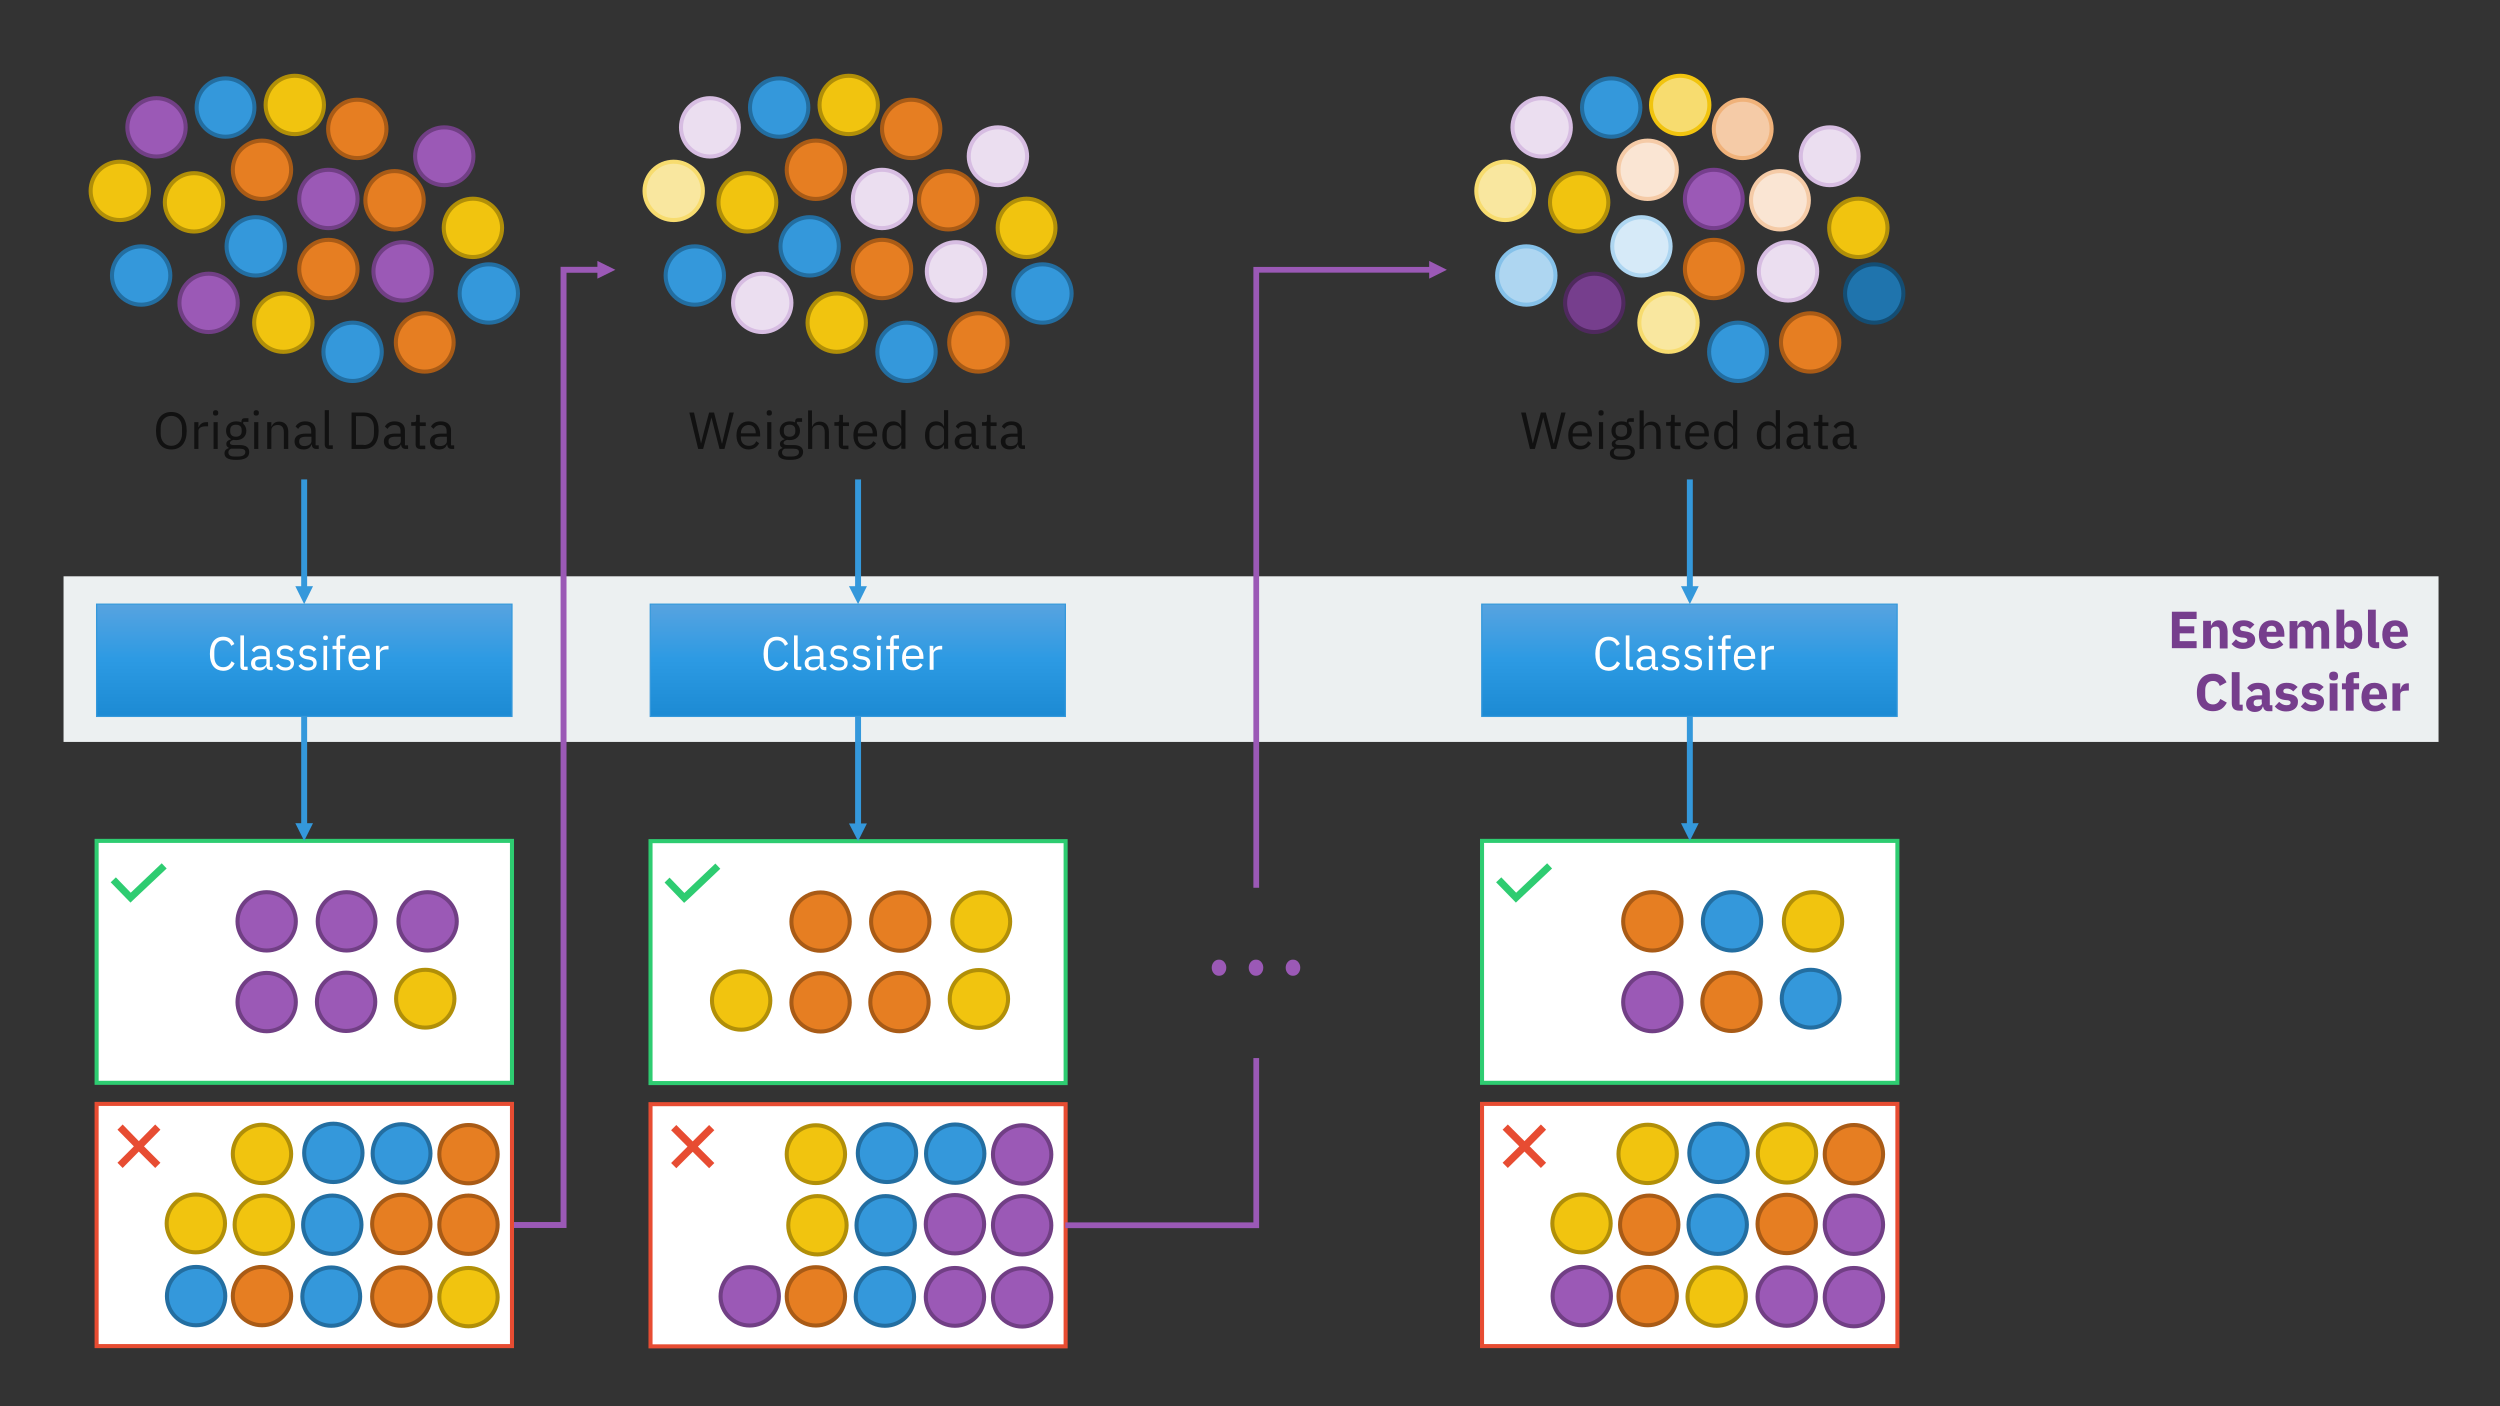
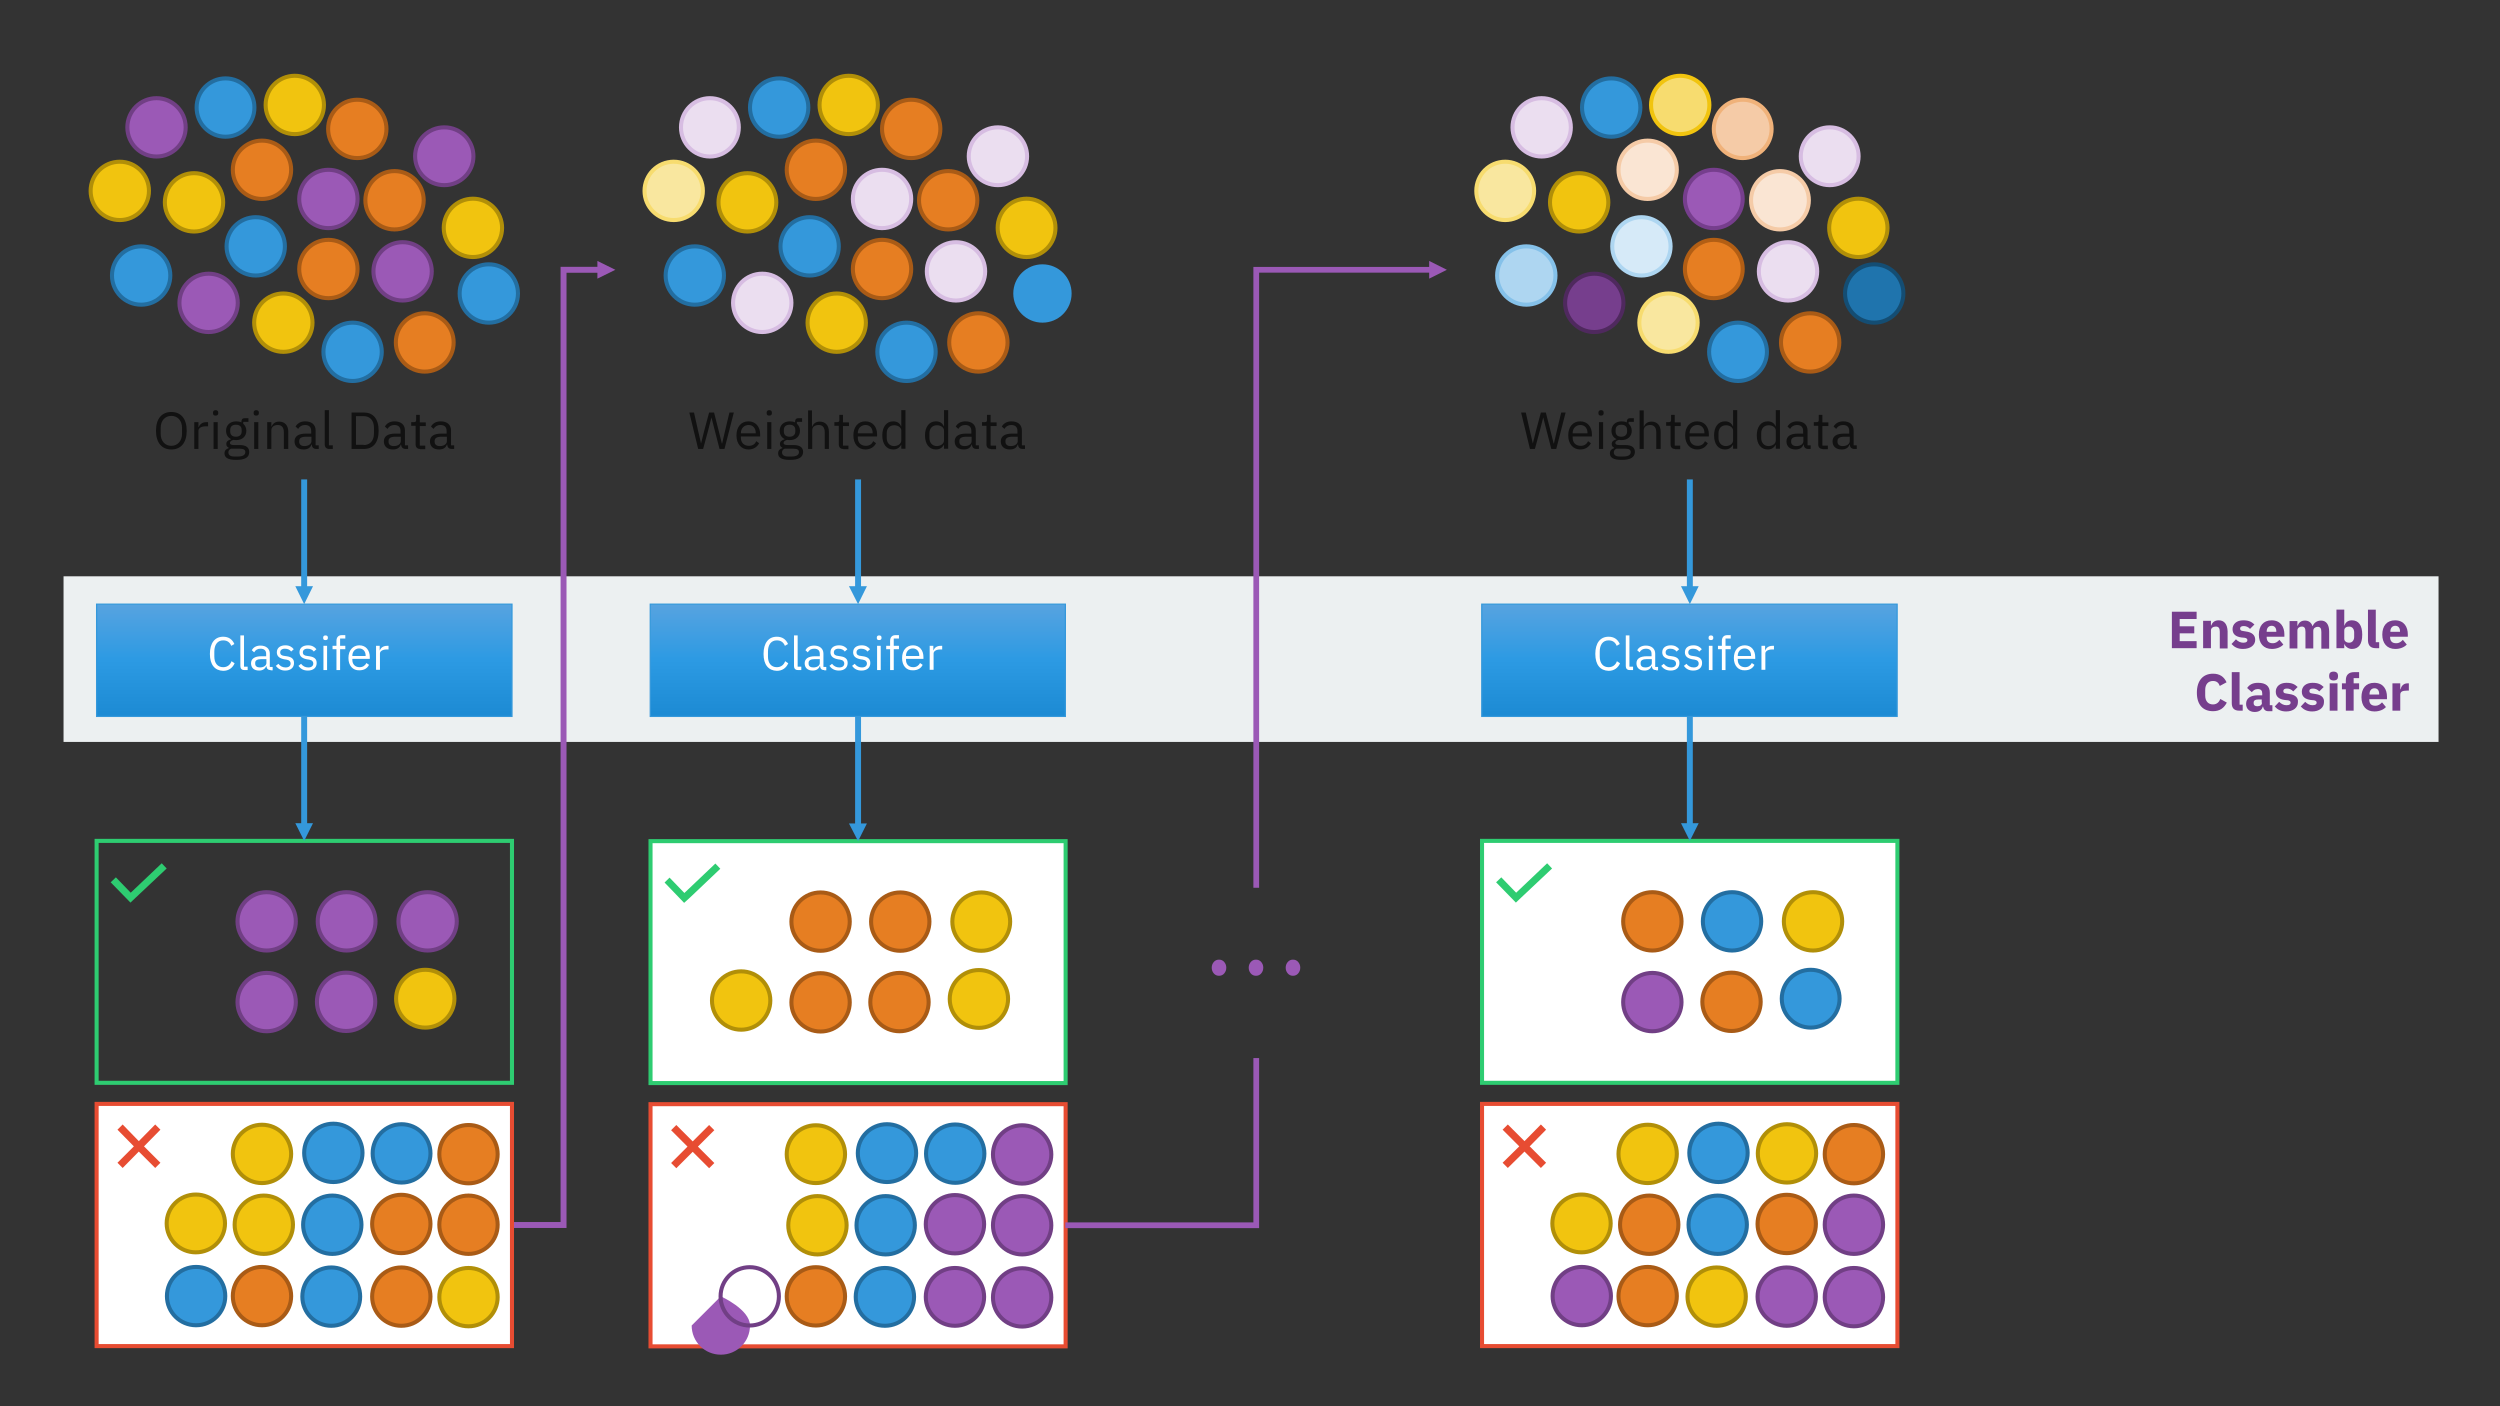
<svg xmlns="http://www.w3.org/2000/svg" id="Layer_1" viewBox="0 0 960 540" style="enable-background:new 0 0 960 540;">
  <rect x="0" y="0" width="960" height="540" fill="#333333" stroke="none" />
  <style>.st0{fill:#ECF0F1;}
.st1{fill:none;stroke:#9B59B6;stroke-width:2.28;stroke-miterlimit:8;}
.st2{fill:#9B59B6;}
.st3{fill:url(#SVGID_1_);}
.st4{fill:none;stroke:#3498DB;stroke-width:0.48;stroke-miterlimit:8;}
.st5{enable-background:new ;}
.st6{fill:#FFFFFF;}
.st7{fill:url(#SVGID_2_);}
.st8{fill:url(#SVGID_3_);}
.st9{fill:none;stroke:#2ECC71;stroke-width:1.56;stroke-miterlimit:8;}
.st10{fill:#2ECC71;}
.st11{fill:none;stroke:#E74C32;stroke-width:1.56;stroke-miterlimit:8;}
.st12{fill:#E74C32;}
.st13{fill:none;stroke:#713F85;stroke-width:1.56;stroke-miterlimit:8;}
.st14{fill:#F1C40F;}
.st15{fill:none;stroke:#B18F08;stroke-width:1.56;stroke-miterlimit:8;}
.st16{fill:#E67E22;}
.st17{fill:none;stroke:#A95B16;stroke-width:1.56;stroke-miterlimit:8;}
.st18{fill:#3498DB;}
.st19{fill:none;stroke:#236EA1;stroke-width:1.56;stroke-miterlimit:8;}
.st20{fill:#EBDEF0;}
.st21{fill:none;stroke:#D7BDE2;stroke-width:1.56;stroke-miterlimit:8;}
.st22{fill:#F9E79F;}
.st23{fill:none;stroke:#F7DC6F;stroke-width:1.56;stroke-miterlimit:8;}
.st24{fill:#111111;}
.st25{fill:#FAE5D3;}
.st26{fill:none;stroke:#F5CBA7;stroke-width:1.56;stroke-miterlimit:8;}
.st27{fill:none;stroke:#763E8D;stroke-width:1.56;stroke-miterlimit:8;}
.st28{fill:#D6EAF8;}
.st29{fill:none;stroke:#AED6F1;stroke-width:1.56;stroke-miterlimit:8;}
.st30{fill:#F5CBA7;}
.st31{fill:none;stroke:#F0B27A;stroke-width:1.56;stroke-miterlimit:8;}
.st32{fill:none;stroke:#B25E14;stroke-width:1.56;stroke-miterlimit:8;}
.st33{fill:#763E8D;}
.st34{fill:none;stroke:#4F295E;stroke-width:1.56;stroke-miterlimit:8;}
.st35{fill:#AED6F1;}
.st36{fill:none;stroke:#85C1E9;stroke-width:1.56;stroke-miterlimit:8;}
.st37{fill:#F7DC6F;}
.st38{fill:none;stroke:#F1C40F;stroke-width:1.56;stroke-miterlimit:8;}
.st39{fill:#1F74AD;}
.st40{fill:none;stroke:#144D73;stroke-width:1.56;stroke-miterlimit:8;}
.st41{fill:none;stroke:#3498DB;stroke-width:2.28;stroke-miterlimit:8;}</style>
  <rect x="24.4" y="221.3" class="st0" width="912" height="63.6" />
  <polyline class="st1" points="196.6,470.4 216.4,470.4 216.4,103.6 230.6,103.6" />
  <polygon class="st2" points="229.4,107 236.3,103.6 229.4,100.2" />
  <polygon class="st2" points="548.8,107 555.6,103.6 548.8,100.2" />
  <linearGradient id="SVGID_1_" gradientUnits="userSpaceOnUse" x1="42.69" y1="-428.47" x2="42.69" y2="-385.37" gradientTransform="matrix(1 0 0 1 74.16 660.47)">
    <stop offset="0" style="stop-color:#57A3E0" />
    <stop offset=".5" style="stop-color:#2C9AE3" />
    <stop offset="1" style="stop-color:#1C8AD3" />
  </linearGradient>
  <rect x="37.1" y="232" class="st3" width="159.5" height="43.1" />
  <rect x="37.1" y="232" class="st4" width="159.5" height="43.1" />
  <g class="st5">
    <path class="st6" d="M80.6 251.1c0-4.2 1.9-6.6 5.1-6.6 2.1.0 3.5 1 4.3 2.8l-1.2.7c-.5-1.3-1.5-2.1-3.1-2.1-2.2.0-3.4 1.7-3.4 4.3v1.9c0 2.6 1.3 4.1 3.4 4.1 1.6.0 2.7-.9 3.2-2.3l1.2.8c-.8 1.8-2.3 2.9-4.4 2.9C82.5 257.5 80.6 255.3 80.6 251.1z" />
    <path class="st6" d="M93.8 257.3c-1 0-1.5-.6-1.5-1.5V244h1.4v12h1.4v1.3H93.8z" />
    <path class="st6" d="M103.9 257.3c-1.1.0-1.5-.6-1.6-1.5h-.1c-.4 1.1-1.4 1.7-2.7 1.7-2 0-3.1-1.1-3.1-2.8s1.3-2.7 4-2.7h1.8v-.9c0-1.3-.7-2-2.2-2-1.1.0-1.9.5-2.4 1.4l-.9-.8c.5-1 1.6-1.8 3.3-1.8 2.2.0 3.6 1.2 3.6 3.1v5.1h1.1v1.3H103.9zM102.3 254.6v-1.5h-1.9c-1.6.0-2.4.5-2.4 1.4v.4c0 .9.7 1.4 1.8 1.4C101.2 256.3 102.3 255.6 102.3 254.6z" />
    <path class="st6" d="M105.9 255.7l1-.8c.7.9 1.6 1.4 2.8 1.4s1.9-.6 1.9-1.5c0-.7-.4-1.3-1.6-1.5l-.7-.1c-1.7-.3-3-1-3-2.7.0-1.8 1.4-2.7 3.3-2.7 1.5.0 2.5.6 3.2 1.5l-1 .9c-.4-.6-1.2-1.1-2.4-1.1s-1.8.6-1.8 1.4c0 .9.6 1.3 1.8 1.4l.7.1c2.1.3 2.8 1.2 2.8 2.6.0 1.8-1.3 2.9-3.4 2.9C107.9 257.5 106.8 256.8 105.9 255.7z" />
    <path class="st6" d="M114.6 255.7l1-.8c.7.9 1.6 1.4 2.8 1.4s1.9-.6 1.9-1.5c0-.7-.4-1.3-1.6-1.5l-.7-.1c-1.7-.3-3-1-3-2.7.0-1.8 1.4-2.7 3.3-2.7 1.5.0 2.5.6 3.2 1.5l-1 .9c-.4-.6-1.2-1.1-2.4-1.1s-1.8.6-1.8 1.4c0 .9.6 1.3 1.8 1.4l.7.1c2.1.3 2.8 1.2 2.8 2.6.0 1.8-1.3 2.9-3.4 2.9C116.5 257.5 115.4 256.8 114.6 255.7z" />
    <path class="st6" d="M124.1 245v-.2c0-.5.3-.8.9-.8.6.0.9.3.9.8v.2c0 .5-.3.8-.9.8C124.3 245.8 124.1 245.5 124.1 245zM124.2 248h1.4v9.3h-1.4V248z" />
    <path class="st6" d="M129.2 249.3h-1.5V248h1.5v-1.9c0-1.3.7-2.2 2-2.2h1.4v1.3h-2v2.8h2v1.3h-2v8h-1.4V249.3z" />
    <path class="st6" d="M133.8 252.7c0-3 1.7-4.9 4.2-4.9s4 1.9 4 4.5v.7h-6.7v.4c0 1.6 1 2.8 2.8 2.8 1.2.0 2.1-.6 2.6-1.6l1 .7c-.6 1.3-1.9 2.1-3.7 2.1C135.5 257.5 133.8 255.6 133.8 252.7zM135.3 251.8v.1h5.1v-.2c0-1.6-1-2.7-2.5-2.7C136.4 249 135.3 250.2 135.3 251.8z" />
    <path class="st6" d="M144.4 257.3V248h1.4v1.7h.1c.3-.9 1.2-1.7 2.7-1.7h.6v1.4h-.8c-1.5.0-2.5.7-2.5 1.5v6.3H144.4z" />
  </g>
  <linearGradient id="SVGID_2_" gradientUnits="userSpaceOnUse" x1="-170.04" y1="-428.47" x2="-170.04" y2="-385.37" gradientTransform="matrix(1 0 0 1 499.44 660.47)">
    <stop offset="0" style="stop-color:#57A3E0" />
    <stop offset=".5" style="stop-color:#2C9AE3" />
    <stop offset="1" style="stop-color:#1C8AD3" />
  </linearGradient>
  <rect x="249.7" y="232" class="st7" width="159.4" height="43.1" />
  <rect x="249.7" y="232" class="st4" width="159.4" height="43.1" />
  <g class="st5">
    <path class="st6" d="M293.2 251.1c0-4.2 1.9-6.6 5.1-6.6 2.1.0 3.5 1 4.3 2.8l-1.2.7c-.5-1.3-1.5-2.1-3.1-2.1-2.2.0-3.4 1.7-3.4 4.3v1.9c0 2.6 1.3 4.1 3.4 4.1 1.6.0 2.7-.9 3.2-2.3l1.2.8c-.8 1.8-2.3 2.9-4.4 2.9C295.1 257.5 293.2 255.3 293.2 251.1z" />
    <path class="st6" d="M306.4 257.3c-1 0-1.5-.6-1.5-1.5V244h1.4v12h1.4v1.3H306.4z" />
    <path class="st6" d="M316.5 257.3c-1.1.0-1.5-.6-1.6-1.5h-.1c-.4 1.1-1.4 1.7-2.7 1.7-2 0-3.1-1.1-3.1-2.8s1.3-2.7 4-2.7h1.8v-.9c0-1.3-.7-2-2.2-2-1.1.0-1.9.5-2.4 1.4l-.9-.8c.5-1 1.6-1.8 3.3-1.8 2.2.0 3.6 1.2 3.6 3.1v5.1h1.1v1.3H316.5zM314.8 254.6v-1.5h-1.9c-1.6.0-2.4.5-2.4 1.4v.4c0 .9.7 1.4 1.8 1.4C313.8 256.3 314.8 255.6 314.8 254.6z" />
    <path class="st6" d="M318.5 255.7l1-.8c.7.9 1.6 1.4 2.8 1.4s1.9-.6 1.9-1.5c0-.7-.4-1.3-1.6-1.5l-.7-.1c-1.7-.3-3-1-3-2.7.0-1.8 1.4-2.7 3.3-2.7 1.5.0 2.5.6 3.2 1.5l-1 .9c-.4-.6-1.2-1.1-2.4-1.1s-1.8.6-1.8 1.4c0 .9.6 1.3 1.8 1.4l.7.1c2.1.3 2.8 1.2 2.8 2.6.0 1.8-1.3 2.9-3.4 2.9C320.5 257.5 319.3 256.8 318.5 255.7z" />
    <path class="st6" d="M327.2 255.7l1-.8c.7.9 1.6 1.4 2.8 1.4s1.9-.6 1.9-1.5c0-.7-.4-1.3-1.6-1.5l-.7-.1c-1.7-.3-3-1-3-2.7.0-1.8 1.4-2.7 3.3-2.7 1.5.0 2.5.6 3.2 1.5l-1 .9c-.4-.6-1.2-1.1-2.4-1.1s-1.8.6-1.8 1.4c0 .9.6 1.3 1.8 1.4l.7.1c2.1.3 2.8 1.2 2.8 2.6.0 1.8-1.3 2.9-3.4 2.9C329.1 257.5 328 256.8 327.2 255.7z" />
    <path class="st6" d="M336.7 245v-.2c0-.5.3-.8.9-.8.6.0.9.3.9.8v.2c0 .5-.3.8-.9.8C336.9 245.8 336.7 245.5 336.7 245zM336.8 248h1.4v9.3h-1.4V248z" />
    <path class="st6" d="M341.8 249.3h-1.5V248h1.5v-1.9c0-1.3.7-2.2 2-2.2h1.4v1.3h-2v2.8h2v1.3h-2v8h-1.4V249.3z" />
    <path class="st6" d="M346.4 252.7c0-3 1.7-4.9 4.2-4.9s4 1.9 4 4.5v.7h-6.7v.4c0 1.6 1 2.8 2.8 2.8 1.2.0 2.1-.6 2.6-1.6l1 .7c-.6 1.3-1.9 2.1-3.7 2.1C348 257.5 346.4 255.6 346.4 252.7zM347.9 251.8v.1h5.1v-.2c0-1.6-1-2.7-2.5-2.7C349 249 347.9 250.2 347.9 251.8z" />
    <path class="st6" d="M357 257.3V248h1.4v1.7h.1c.3-.9 1.2-1.7 2.7-1.7h.6v1.4h-.8c-1.5.0-2.5.7-2.5 1.5v6.3H357z" />
  </g>
  <linearGradient id="SVGID_3_" gradientUnits="userSpaceOnUse" x1="-489.33" y1="-428.47" x2="-489.33" y2="-385.37" gradientTransform="matrix(1 0 0 1 1138.08 660.47)">
    <stop offset="0" style="stop-color:#57A3E0" />
    <stop offset=".5" style="stop-color:#2C9AE3" />
    <stop offset="1" style="stop-color:#1C8AD3" />
  </linearGradient>
  <rect x="569" y="232" class="st8" width="159.5" height="43.1" />
  <rect x="569" y="232" class="st4" width="159.5" height="43.1" />
  <g class="st5">
    <path class="st6" d="M612.6 251.1c0-4.2 1.9-6.6 5.1-6.6 2.1.0 3.5 1 4.3 2.8l-1.2.7c-.5-1.3-1.5-2.1-3.1-2.1-2.2.0-3.4 1.7-3.4 4.3v1.9c0 2.6 1.3 4.1 3.4 4.1 1.6.0 2.7-.9 3.2-2.3l1.2.8c-.8 1.8-2.3 2.9-4.4 2.9C614.5 257.5 612.6 255.3 612.6 251.1z" />
    <path class="st6" d="M625.8 257.3c-1 0-1.5-.6-1.5-1.5V244h1.4v12h1.4v1.3H625.8z" />
    <path class="st6" d="M635.9 257.3c-1.1.0-1.5-.6-1.6-1.5h-.1c-.4 1.1-1.4 1.7-2.7 1.7-2 0-3.1-1.1-3.1-2.8s1.3-2.7 4-2.7h1.8v-.9c0-1.3-.7-2-2.2-2-1.1.0-1.9.5-2.4 1.4l-.9-.8c.5-1 1.6-1.8 3.3-1.8 2.2.0 3.6 1.2 3.6 3.1v5.1h1.1v1.3H635.9zM634.3 254.6v-1.5h-1.9c-1.6.0-2.4.5-2.4 1.4v.4c0 .9.7 1.4 1.8 1.4C633.2 256.3 634.3 255.6 634.3 254.6z" />
    <path class="st6" d="M637.9 255.7l1-.8c.7.9 1.6 1.4 2.8 1.4 1.2.0 1.9-.6 1.9-1.5.0-.7-.4-1.3-1.6-1.5l-.7-.1c-1.7-.3-3-1-3-2.7.0-1.8 1.4-2.7 3.3-2.7 1.5.0 2.5.6 3.2 1.5l-1 .9c-.4-.6-1.2-1.1-2.4-1.1-1.2.0-1.8.6-1.8 1.4.0.9.6 1.3 1.8 1.4l.7.1c2.1.3 2.8 1.2 2.8 2.6.0 1.8-1.3 2.9-3.4 2.9C639.9 257.5 638.7 256.8 637.9 255.7z" />
    <path class="st6" d="M646.6 255.7l1-.8c.7.9 1.6 1.4 2.8 1.4 1.2.0 1.9-.6 1.9-1.5.0-.7-.4-1.3-1.6-1.5l-.7-.1c-1.7-.3-3-1-3-2.7.0-1.8 1.4-2.7 3.3-2.7 1.5.0 2.5.6 3.2 1.5l-1 .9c-.4-.6-1.2-1.1-2.4-1.1-1.2.0-1.8.6-1.8 1.4.0.9.6 1.3 1.8 1.4l.7.1c2.1.3 2.8 1.2 2.8 2.6.0 1.8-1.3 2.9-3.4 2.9C648.5 257.5 647.4 256.8 646.6 255.7z" />
    <path class="st6" d="M656.1 245v-.2c0-.5.3-.8.9-.8s.9.3.9.8v.2c0 .5-.3.8-.9.8C656.3 245.8 656.1 245.5 656.1 245zM656.2 248h1.4v9.3h-1.4V248z" />
    <path class="st6" d="M661.2 249.3h-1.5V248h1.5v-1.9c0-1.3.7-2.2 2-2.2h1.4v1.3h-2v2.8h2v1.3h-2v8h-1.4V249.3z" />
    <path class="st6" d="M665.8 252.7c0-3 1.7-4.9 4.2-4.9s4 1.9 4 4.5v.7h-6.7v.4c0 1.6 1 2.8 2.8 2.8 1.2.0 2.1-.6 2.6-1.6l1 .7c-.6 1.3-1.9 2.1-3.7 2.1C667.5 257.5 665.8 255.6 665.8 252.7zM667.3 251.8v.1h5.1v-.2c0-1.6-1-2.7-2.5-2.7C668.4 249 667.3 250.2 667.3 251.8z" />
    <path class="st6" d="M676.4 257.3V248h1.4v1.7h.1c.3-.9 1.2-1.7 2.7-1.7h.6v1.4h-.8c-1.5.0-2.5.7-2.5 1.5v6.3H676.4z" />
  </g>
-   <rect x="37.1" y="322.9" class="st6" width="159.5" height="92.9" />
  <rect x="37.1" y="322.9" class="st9" width="159.5" height="92.9" />
  <polygon class="st10" points="42.5,338.8 44.5,336.9 50.2,342.8 62.1,331.5 64,333.5 52.1,344.7 50.1,346.6" />
  <rect x="37.1" y="423.9" class="st6" width="159.5" height="93" />
  <rect x="37.1" y="423.9" class="st11" width="159.5" height="93" />
  <polygon class="st12" points="53.3,442.2 47.1,448.5 45.1,446.5 51.4,440.2 45.1,433.8 47.1,431.8 53.3,438.2 59.6,431.8 61.6,433.8 55.3,440.2 61.6,446.5 59.6,448.5" />
  <path class="st2" d="M91.3 353.8c0-6.2 5-11.2 11.2-11.2s11.2 5 11.2 11.2-5 11.2-11.2 11.2-11.2-5-11.2-11.2" />
  <circle class="st13" cx="102.4" cy="353.8" r="11.2" />
  <path class="st2" d="M122 353.8c0-6.2 5-11.2 11.1-11.2s11.1 5 11.1 11.2-5 11.2-11.1 11.2C126.9 365 122 360 122 353.8" />
  <ellipse class="st13" cx="133.1" cy="353.8" rx="11.1" ry="11.2" />
  <path class="st2" d="M153.1 353.8c0-6.2 5-11.2 11.2-11.2s11.2 5 11.2 11.2-5 11.2-11.2 11.2-11.2-5-11.2-11.2" />
  <circle class="st13" cx="164.2" cy="353.8" r="11.2" />
  <path class="st2" d="M91.3 384.8c0-6.2 5-11.2 11.2-11.2s11.2 5 11.2 11.2-5 11.2-11.2 11.2C96.3 395.9 91.3 390.9 91.3 384.8" />
  <circle class="st13" cx="102.4" cy="384.8" r="11.2" />
  <path class="st2" d="M121.7 384.7c0-6.2 5-11.2 11.2-11.2s11.2 5 11.2 11.2-5 11.2-11.2 11.2C126.7 395.8 121.7 390.8 121.7 384.7" />
  <circle class="st13" cx="132.9" cy="384.7" r="11.2" />
  <path class="st14" d="M152.1 383.5c0-6.1 5-11.1 11.2-11.1s11.2 5 11.2 11.1-5 11.1-11.2 11.1S152.1 389.7 152.1 383.5" />
  <ellipse class="st15" cx="163.3" cy="383.5" rx="11.2" ry="11.1" />
  <path class="st16" d="M143 497.9c0-6.2 5-11.2 11.2-11.2s11.2 5 11.2 11.2-5 11.2-11.2 11.2S143 504.1 143 497.9" />
  <circle class="st17" cx="154.1" cy="497.9" r="11.2" />
  <path class="st18" d="M143.1 442.9c0-6.2 5-11.2 11.1-11.2s11.1 5 11.1 11.2-5 11.2-11.1 11.2S143.1 449 143.1 442.9" />
  <ellipse class="st19" cx="154.2" cy="442.9" rx="11.1" ry="11.2" />
  <path class="st16" d="M168.8 470.3c0-6.2 5-11.2 11.2-11.2s11.2 5 11.2 11.2-5 11.2-11.2 11.2-11.2-5-11.2-11.2" />
  <circle class="st17" cx="179.9" cy="470.3" r="11.2" />
  <path class="st16" d="M143 470c0-6.2 5-11.2 11.2-11.2s11.2 5 11.2 11.2-5 11.2-11.2 11.2C148 481.1 143 476.1 143 470" />
  <circle class="st17" cx="154.1" cy="470" r="11.2" />
  <path class="st16" d="M168.8 443.2c0-6.2 5-11.2 11.2-11.2s11.2 5 11.2 11.2-5 11.2-11.2 11.2-11.2-5-11.2-11.2" />
  <circle class="st17" cx="179.9" cy="443.2" r="11.2" />
  <path class="st14" d="M89.5 443.1c0-6.2 5-11.2 11.2-11.2s11.2 5 11.2 11.2-5 11.2-11.2 11.2-11.2-5-11.2-11.2" />
  <circle class="st15" cx="100.6" cy="443.1" r="11.2" />
  <path class="st14" d="M90.2 470.3c0-6.2 5-11.2 11.2-11.2s11.2 5 11.2 11.2-5 11.2-11.2 11.2-11.2-5-11.2-11.2" />
  <circle class="st15" cx="101.3" cy="470.3" r="11.2" />
  <path class="st14" d="M168.8 498.1c0-6.2 5-11.2 11.2-11.2s11.2 5 11.2 11.2-5 11.2-11.2 11.2C173.8 509.2 168.8 504.2 168.8 498.1" />
  <circle class="st15" cx="179.9" cy="498.1" r="11.2" />
  <path class="st18" d="M116.8 442.7c0-6.2 5-11.2 11.2-11.2s11.2 5 11.2 11.2-5 11.2-11.2 11.2C121.8 453.9 116.8 448.9 116.8 442.7" />
  <circle class="st19" cx="128" cy="442.7" r="11.2" />
  <path class="st14" d="M64 469.8c0-6.1 5-11.1 11.2-11.1s11.2 5 11.2 11.1-5 11.1-11.2 11.1S64 475.9 64 469.8" />
  <ellipse class="st15" cx="75.2" cy="469.8" rx="11.2" ry="11.1" />
  <path class="st18" d="M64.1 497.7c0-6.2 5-11.2 11.2-11.2s11.2 5 11.2 11.2-5 11.2-11.2 11.2-11.2-5-11.2-11.2" />
  <circle class="st19" cx="75.3" cy="497.7" r="11.2" />
  <path class="st16" d="M89.5 497.7c0-6.2 5-11.2 11.2-11.2s11.2 5 11.2 11.2-5 11.2-11.2 11.2-11.2-5-11.2-11.2" />
  <circle class="st17" cx="100.6" cy="497.7" r="11.2" />
  <path class="st18" d="M116.5 470.3c0-6.2 5-11.2 11.2-11.2s11.2 5 11.2 11.2-5 11.2-11.2 11.2-11.2-5-11.2-11.2" />
  <circle class="st19" cx="127.6" cy="470.3" r="11.2" />
  <path class="st18" d="M116.1 497.9c0-6.2 5-11.2 11.1-11.2s11.1 5 11.1 11.2-5 11.2-11.1 11.2C121.1 509.1 116.1 504.1 116.1 497.9" />
  <ellipse class="st19" cx="127.2" cy="497.9" rx="11.1" ry="11.2" />
  <path class="st16" d="M302.1 65.2c0-6.2 5-11.2 11.2-11.2s11.2 5 11.2 11.2-5 11.2-11.2 11.2-11.2-5-11.2-11.2" />
  <circle class="st17" cx="313.3" cy="65.2" r="11.2" />
  <path class="st20" d="M327.5 76.4c0-6.2 5-11.2 11.2-11.2s11.2 5 11.2 11.2-5 11.2-11.2 11.2C332.5 87.5 327.5 82.5 327.5 76.4" />
  <circle class="st21" cx="338.7" cy="76.4" r="11.2" />
  <path class="st18" d="M299.7 94.6c0-6.2 5-11.2 11.2-11.2s11.2 5 11.2 11.2-5 11.2-11.2 11.2-11.2-5-11.2-11.2" />
  <circle class="st19" cx="310.9" cy="94.6" r="11.2" />
  <path class="st16" d="M338.7 49.5c0-6.2 5-11.2 11.2-11.2s11.2 5 11.2 11.2-5 11.2-11.2 11.2-11.2-5-11.2-11.2" />
  <circle class="st17" cx="349.9" cy="49.5" r="11.2" />
  <path class="st16" d="M353 76.9c0-6.2 5-11.2 11.2-11.2s11.2 5 11.2 11.2-5 11.2-11.2 11.2C358 88 353 83 353 76.9" />
  <circle class="st17" cx="364.1" cy="76.9" r="11.2" />
  <path class="st16" d="M327.5 103.3c0-6.2 5-11.2 11.2-11.2s11.2 5 11.2 11.2-5 11.2-11.2 11.2C332.5 114.4 327.5 109.4 327.5 103.3" />
  <circle class="st17" cx="338.7" cy="103.3" r="11.2" />
  <path class="st14" d="M275.9 77.7c0-6.2 5-11.2 11.1-11.2s11.1 5 11.1 11.2-5 11.2-11.1 11.2-11.1-5-11.1-11.2" />
  <ellipse class="st15" cx="287" cy="77.7" rx="11.1" ry="11.2" />
  <path class="st20" d="M281.6 116.3c0-6.2 5-11.2 11.2-11.2s11.2 5 11.2 11.2-5 11.2-11.2 11.2-11.2-5-11.2-11.2" />
  <circle class="st21" cx="292.7" cy="116.3" r="11.2" />
  <path class="st20" d="M356 104.2c0-6.2 5-11.2 11.2-11.2s11.2 5 11.2 11.2-5 11.2-11.2 11.2-11.2-5-11.2-11.2" />
  <circle class="st21" cx="367.1" cy="104.2" r="11.2" />
  <path class="st14" d="M310.1 123.9c0-6.2 5-11.2 11.2-11.2s11.2 5 11.2 11.2c0 6.2-5 11.2-11.2 11.2s-11.2-5-11.2-11.2" />
  <circle class="st15" cx="321.3" cy="123.9" r="11.2" />
  <path class="st20" d="M261.5 48.9c0-6.2 5-11.2 11.1-11.2s11.1 5 11.1 11.2-5 11.2-11.1 11.2S261.5 55.1 261.5 48.9" />
  <ellipse class="st21" cx="272.6" cy="48.9" rx="11.1" ry="11.2" />
  <path class="st22" d="M247.5 73.3c0-6.2 5-11.2 11.2-11.2s11.2 5 11.2 11.2-5 11.2-11.2 11.2C252.5 84.4 247.5 79.4 247.5 73.3" />
  <circle class="st23" cx="258.7" cy="73.3" r="11.2" />
  <path class="st18" d="M255.7 105.8c0-6.2 5-11.2 11.2-11.2s11.2 5 11.2 11.2-5 11.2-11.2 11.2C260.7 116.9 255.7 111.9 255.7 105.8" />
  <circle class="st19" cx="266.8" cy="105.8" r="11.2" />
  <path class="st14" d="M383.1 87.5c0-6.2 5-11.2 11.1-11.2s11.1 5 11.1 11.2-5 11.2-11.1 11.2-11.1-5-11.1-11.2" />
  <ellipse class="st15" cx="394.2" cy="87.5" rx="11.1" ry="11.2" />
  <path class="st14" d="M314.7 40.3c0-6.2 5-11.2 11.2-11.2s11.2 5 11.2 11.2-5 11.2-11.2 11.2C319.7 51.4 314.7 46.4 314.7 40.3" />
  <circle class="st15" cx="325.9" cy="40.3" r="11.2" />
  <path class="st20" d="M372.1 60c0-6.1 5-11.1 11.2-11.1s11.2 5 11.2 11.1-5 11.1-11.2 11.1-11.2-5-11.2-11.1" />
  <ellipse class="st21" cx="383.2" cy="60" rx="11.2" ry="11.1" />
  <path class="st18" d="M389.1 112.7c0-6.2 5-11.2 11.2-11.2s11.2 5 11.2 11.2-5 11.2-11.2 11.2-11.2-5-11.2-11.2" />
-   <circle class="st19" cx="400.3" cy="112.7" r="11.2" />
  <path class="st16" d="M364.5 131.5c0-6.2 5-11.2 11.2-11.2s11.2 5 11.2 11.2-5 11.2-11.2 11.2C369.5 142.6 364.5 137.6 364.5 131.5" />
  <circle class="st17" cx="375.7" cy="131.5" r="11.2" />
  <path class="st18" d="M336.9 135.1c0-6.2 5-11.2 11.2-11.2s11.2 5 11.2 11.2-5 11.2-11.2 11.2C341.9 146.2 336.9 141.2 336.9 135.1" />
  <circle class="st19" cx="348.1" cy="135.1" r="11.2" />
  <path class="st18" d="M288.1 41.3c0-6.2 5-11.2 11.2-11.2s11.2 5 11.2 11.2-5 11.2-11.2 11.2-11.2-5-11.2-11.2" />
  <circle class="st19" cx="299.2" cy="41.3" r="11.2" />
  <g class="st5">
    <path class="st24" d="M268.1 172.4l-3.4-14h1.8l1.5 6.7 1.2 5.2h0l1.3-5.2 1.8-6.7h1.9l1.7 6.7 1.3 5.2h.1l1.2-5.2 1.6-6.7h1.7l-3.6 14h-1.9l-1.8-7-1.3-5.1h0l-1.3 5.1-1.9 7H268.1z" />
    <path class="st24" d="M282.8 167.2c0-3.3 1.8-5.4 4.6-5.4s4.5 2.1 4.5 5v.8h-7.4v.5c0 1.8 1.1 3.1 3.1 3.1 1.3.0 2.3-.6 2.8-1.8l1.1.8c-.7 1.4-2.1 2.4-4.1 2.4C284.7 172.6 282.8 170.5 282.8 167.2zM284.5 166.3v.1h5.7v-.2c0-1.8-1.1-3-2.7-3C285.7 163.2 284.5 164.5 284.5 166.3z" />
    <path class="st24" d="M294.4 158.7v-.3c0-.5.3-.9 1-.9s1 .4 1 .9v.3c0 .5-.3.9-1 .9S294.4 159.3 294.4 158.7zM294.6 162.1h1.6v10.3h-1.6V162.1z" />
    <path class="st24" d="M303.3 176.6c-3.2.0-4.5-.9-4.5-2.5.0-1.1.6-1.7 1.6-2v-.2c-.6-.3-.9-.7-.9-1.4.0-1 .7-1.5 1.8-1.8v-.1c-1.2-.6-1.9-1.7-1.9-3.2.0-2.1 1.5-3.6 3.9-3.6.7.0 1.4.1 2 .4V162c0-.8.3-1.4 1.2-1.4h1.5v1.4h-2v.7c.7.6 1.2 1.6 1.2 2.7.0 2.1-1.5 3.6-3.9 3.6-.3.0-.7.0-1-.1-.7.2-1.4.5-1.4 1.2.0.6.6.8 1.6.8h2.2c2.6.0 3.7 1 3.7 2.7C308.3 175.7 306.6 176.6 303.3 176.6zM304.7 172.3h-3.4c-.7.3-1 .8-1 1.4.0.9.6 1.6 2.2 1.6h1.5c1.8.0 2.8-.6 2.8-1.7C306.8 172.8 306.3 172.3 304.7 172.3zM305.4 165.7v-.6c0-1.4-.9-2-2.2-2s-2.2.6-2.2 2v.6c0 1.4.9 2 2.2 2S305.4 167 305.4 165.7z" />
    <path class="st24" d="M310.2 157.6h1.6v6.2h.1c.5-1.2 1.4-1.9 2.9-1.9 2.1.0 3.5 1.4 3.5 3.9v6.6h-1.6V166c0-1.8-.8-2.8-2.3-2.8-1.3.0-2.5.6-2.5 2v7.2h-1.6V157.6z" />
    <path class="st24" d="M323.8 172.4c-1.1.0-1.7-.7-1.7-1.7v-7.2h-1.7v-1.4h1c.7.0.9-.2.9-.9v-1.9h1.4v2.9h2.3v1.4h-2.3v7.5h2.1v1.4h-2z" />
    <path class="st24" d="M327.7 167.2c0-3.3 1.8-5.4 4.6-5.4s4.5 2.1 4.5 5v.8h-7.4v.5c0 1.8 1.1 3.1 3.1 3.1 1.3.0 2.3-.6 2.8-1.8l1.1.8c-.7 1.4-2.1 2.4-4.1 2.4C329.6 172.6 327.7 170.5 327.7 167.2zM329.4 166.3v.1h5.7v-.2c0-1.8-1.1-3-2.7-3C330.6 163.2 329.4 164.5 329.4 166.3z" />
    <path class="st24" d="M346.1 170.7c-.7 1.3-1.7 1.9-3.1 1.9-2.6.0-4.2-2.1-4.2-5.4s1.6-5.4 4.2-5.4c1.4.0 2.5.6 3 1.9h.1v-6.2h1.6v14.8h-1.6V170.7zM346.1 169.1v-3.8c0-1.1-1.2-2-2.7-2-1.8.0-2.9 1.2-2.9 3.1v1.8c0 1.8 1.1 3.1 2.9 3.1C344.9 171.2 346.1 170.4 346.1 169.1z" />
    <path class="st24" d="M362.5 170.7c-.7 1.3-1.7 1.9-3.1 1.9-2.6.0-4.2-2.1-4.2-5.4s1.6-5.4 4.2-5.4c1.4.0 2.5.6 3 1.9h.1v-6.2h1.6v14.8h-1.6V170.7zM362.5 169.1v-3.8c0-1.1-1.2-2-2.7-2-1.8.0-2.9 1.2-2.9 3.1v1.8c0 1.8 1.1 3.1 2.9 3.1C361.3 171.2 362.5 170.4 362.5 169.1z" />
    <path class="st24" d="M375 172.4c-1.2.0-1.7-.7-1.8-1.7h-.1c-.4 1.3-1.5 1.9-3 1.9-2.2.0-3.5-1.2-3.5-3.1s1.4-3 4.4-3h2v-1c0-1.5-.8-2.3-2.4-2.3-1.2.0-2.1.6-2.6 1.5l-1-.9c.6-1.1 1.8-2 3.7-2 2.5.0 4 1.3 4 3.5v5.7h1.2v1.4H375zM373.1 169.4v-1.7H371c-1.8.0-2.6.6-2.6 1.6v.4c0 1 .8 1.6 2 1.6C372 171.3 373.1 170.5 373.1 169.4z" />
    <path class="st24" d="M380.5 172.4c-1.1.0-1.7-.7-1.7-1.7v-7.2h-1.7v-1.4h1c.7.0.9-.2.9-.9v-1.9h1.4v2.9h2.3v1.4h-2.3v7.5h2.1v1.4h-2z" />
    <path class="st24" d="M392.7 172.4c-1.2.0-1.7-.7-1.8-1.7h-.1c-.4 1.3-1.5 1.9-3 1.9-2.2.0-3.5-1.2-3.5-3.1s1.4-3 4.4-3h2v-1c0-1.5-.8-2.3-2.4-2.3-1.2.0-2.1.6-2.6 1.5l-1-.9c.6-1.1 1.8-2 3.7-2 2.5.0 4 1.3 4 3.5v5.7h1.2v1.4H392.7zM390.8 169.4v-1.7h-2.1c-1.8.0-2.6.6-2.6 1.6v.4c0 1 .8 1.6 2 1.6C389.7 171.3 390.8 170.5 390.8 169.4z" />
  </g>
  <path class="st16" d="M89.5 65.2c0-6.2 5-11.2 11.2-11.2s11.2 5 11.2 11.2-5 11.2-11.2 11.2-11.2-5-11.2-11.2" />
  <circle class="st17" cx="100.6" cy="65.2" r="11.2" />
  <path class="st2" d="M114.9 76.4c0-6.2 5-11.2 11.2-11.2s11.2 5 11.2 11.2-5 11.2-11.2 11.2C119.9 87.5 114.9 82.5 114.9 76.4" />
  <circle class="st13" cx="126.1" cy="76.4" r="11.2" />
  <path class="st18" d="M87.1 94.6c0-6.2 5-11.2 11.2-11.2s11.2 5 11.2 11.2-5 11.2-11.2 11.2-11.2-5-11.2-11.2" />
  <circle class="st19" cx="98.2" cy="94.6" r="11.2" />
  <path class="st16" d="M126.1 49.5c0-6.2 5-11.2 11.2-11.2s11.2 5 11.2 11.2-5 11.2-11.2 11.2-11.2-5-11.2-11.2" />
  <circle class="st17" cx="137.2" cy="49.5" r="11.2" />
  <path class="st16" d="M140.3 76.9c0-6.2 5-11.2 11.2-11.2s11.2 5 11.2 11.2-5 11.2-11.2 11.2C145.3 88 140.3 83 140.3 76.9" />
  <circle class="st17" cx="151.5" cy="76.9" r="11.2" />
  <path class="st16" d="M114.9 103.3c0-6.2 5-11.2 11.2-11.2s11.2 5 11.2 11.2-5 11.2-11.2 11.2C119.9 114.4 114.9 109.4 114.9 103.3" />
  <circle class="st17" cx="126.1" cy="103.3" r="11.2" />
  <path class="st14" d="M63.3 77.7c0-6.2 5-11.2 11.2-11.2s11.2 5 11.2 11.2-5 11.2-11.2 11.2-11.2-5-11.2-11.2" />
  <circle class="st15" cx="74.5" cy="77.7" r="11.2" />
  <path class="st2" d="M68.9 116.3c0-6.2 5-11.2 11.2-11.2s11.2 5 11.2 11.2-5 11.2-11.2 11.2-11.2-5-11.2-11.2" />
  <circle class="st13" cx="80.1" cy="116.3" r="11.2" />
  <path class="st2" d="M143.5 104.2c0-6.2 5-11.2 11.2-11.2s11.2 5 11.2 11.2-5 11.2-11.2 11.2-11.2-5-11.2-11.2" />
  <circle class="st13" cx="154.6" cy="104.2" r="11.2" />
  <path class="st14" d="M97.6 123.9c0-6.2 5-11.2 11.2-11.2s11.2 5 11.2 11.2c0 6.2-5 11.2-11.2 11.2s-11.2-5-11.2-11.2" />
  <circle class="st15" cx="108.8" cy="123.9" r="11.2" />
  <path class="st2" d="M48.9 48.9c0-6.2 5-11.2 11.2-11.2s11.2 5 11.2 11.2-5 11.2-11.2 11.2C53.9 60.1 48.9 55.1 48.9 48.9" />
  <circle class="st13" cx="60.1" cy="48.9" r="11.2" />
  <path class="st14" d="M34.9 73.3c0-6.2 5-11.2 11.2-11.2s11.2 5 11.2 11.2-5 11.2-11.2 11.2C39.9 84.4 34.9 79.4 34.9 73.3" />
  <circle class="st15" cx="46" cy="73.3" r="11.2" />
  <path class="st18" d="M43 105.8c0-6.2 5-11.2 11.2-11.2s11.2 5 11.2 11.2-5 11.2-11.2 11.2C48 116.9 43 111.9 43 105.8" />
  <circle class="st19" cx="54.2" cy="105.8" r="11.2" />
  <path class="st14" d="M170.5 87.5c0-6.2 5-11.2 11.2-11.2s11.2 5 11.2 11.2-5 11.2-11.2 11.2-11.2-5-11.2-11.2" />
  <circle class="st15" cx="181.6" cy="87.5" r="11.2" />
  <path class="st14" d="M102.1 40.3c0-6.2 5-11.2 11.2-11.2s11.2 5 11.2 11.2-5 11.2-11.2 11.2C107.1 51.4 102.1 46.4 102.1 40.3" />
  <circle class="st15" cx="113.2" cy="40.3" r="11.2" />
  <path class="st2" d="M159.4 60c0-6.1 5-11.1 11.2-11.1s11.2 5 11.2 11.1-5 11.1-11.2 11.1-11.2-5-11.2-11.1" />
  <ellipse class="st13" cx="170.6" cy="60" rx="11.2" ry="11.1" />
  <path class="st18" d="M176.6 112.7c0-6.2 5-11.2 11.2-11.2s11.2 5 11.2 11.2-5 11.2-11.2 11.2-11.2-5-11.2-11.2" />
  <circle class="st19" cx="187.7" cy="112.7" r="11.2" />
  <path class="st16" d="M152 131.5c0-6.2 5-11.2 11.1-11.2s11.1 5 11.1 11.2-5 11.2-11.1 11.2S152 137.6 152 131.5" />
  <ellipse class="st17" cx="163.1" cy="131.5" rx="11.1" ry="11.2" />
  <path class="st18" d="M124.3 135.1c0-6.2 5-11.2 11.2-11.2s11.2 5 11.2 11.2-5 11.2-11.2 11.2C129.3 146.2 124.3 141.2 124.3 135.1" />
  <circle class="st19" cx="135.4" cy="135.1" r="11.2" />
  <path class="st18" d="M75.5 41.3c0-6.2 5-11.2 11.1-11.2s11.1 5 11.1 11.2-5 11.2-11.1 11.2-11.1-5-11.1-11.2" />
  <ellipse class="st19" cx="86.6" cy="41.3" rx="11.1" ry="11.2" />
  <g class="st5">
    <path class="st24" d="M59.9 165.4c0-4.7 2.3-7.2 5.9-7.2s5.9 2.5 5.9 7.2-2.3 7.2-5.9 7.2S59.9 170.1 59.9 165.4zM69.9 166.6v-2.3c0-2.8-1.7-4.6-4.1-4.6s-4.1 1.8-4.1 4.6v2.3c0 2.8 1.7 4.6 4.1 4.6S69.9 169.3 69.9 166.6z" />
    <path class="st24" d="M74.6 172.4v-10.3h1.6v1.9h.1c.4-1 1.3-1.9 3-1.9h.6v1.6H79c-1.7.0-2.8.7-2.8 1.7v7H74.6z" />
    <path class="st24" d="M81.8 158.7v-.3c0-.5.3-.9 1-.9s1 .4 1 .9v.3c0 .5-.3.9-1 .9S81.8 159.3 81.8 158.7zM82 162.1h1.6v10.3H82V162.1z" />
    <path class="st24" d="M90.7 176.6c-3.2.0-4.5-.9-4.5-2.5.0-1.1.6-1.7 1.6-2v-.2c-.6-.3-.9-.7-.9-1.4.0-1 .7-1.5 1.8-1.8v-.1c-1.2-.6-1.9-1.7-1.9-3.2.0-2.1 1.5-3.6 3.9-3.6.7.0 1.4.1 2 .4V162c0-.8.3-1.4 1.2-1.4h1.5v1.4h-2v.7c.7.6 1.2 1.6 1.2 2.7.0 2.1-1.5 3.6-3.9 3.6-.3.0-.7.0-1-.1-.7.2-1.4.5-1.4 1.2.0.6.6.8 1.6.8H92c2.6.0 3.7 1 3.7 2.7C95.7 175.7 94 176.6 90.7 176.6zM92.1 172.3h-3.4c-.7.3-1 .8-1 1.4.0.9.6 1.6 2.2 1.6h1.5c1.8.0 2.8-.6 2.8-1.7C94.2 172.8 93.7 172.3 92.1 172.3zM92.8 165.7v-.6c0-1.4-.9-2-2.2-2s-2.2.6-2.2 2v.6c0 1.4.9 2 2.2 2S92.8 167 92.8 165.7z" />
    <path class="st24" d="M97.4 158.7v-.3c0-.5.3-.9 1-.9s1 .4 1 .9v.3c0 .5-.3.9-1 .9S97.4 159.3 97.4 158.7zM97.6 162.1h1.6v10.3h-1.6V162.1z" />
    <path class="st24" d="M102.6 172.4v-10.3h1.6v1.7h.1c.5-1.2 1.4-1.9 2.9-1.9 2.1.0 3.5 1.4 3.5 3.9v6.6H109V166c0-1.8-.8-2.8-2.3-2.8-1.3.0-2.5.6-2.5 2v7.2H102.6z" />
    <path class="st24" d="M121.5 172.4c-1.2.0-1.7-.7-1.8-1.7h-.1c-.4 1.3-1.5 1.9-3 1.9-2.2.0-3.5-1.2-3.5-3.1s1.4-3 4.4-3h2v-1c0-1.5-.8-2.3-2.4-2.3-1.2.0-2.1.6-2.6 1.5l-1-.9c.6-1.1 1.8-2 3.7-2 2.5.0 4 1.3 4 3.5v5.7h1.2v1.4H121.5zM119.6 169.4v-1.7h-2.1c-1.8.0-2.6.6-2.6 1.6v.4c0 1 .8 1.6 2 1.6C118.4 171.3 119.6 170.5 119.6 169.4z" />
    <path class="st24" d="M126.4 172.4c-1.1.0-1.7-.7-1.7-1.7v-13.2h1.6V171h1.5v1.4H126.4z" />
    <path class="st24" d="M135 158.4h4.7c3.5.0 5.7 2.3 5.7 7s-2.2 7-5.7 7H135v-14zM139.7 170.9c2.3.0 3.9-1.6 3.9-4.4v-2.3c0-2.8-1.6-4.4-3.9-4.4h-3v11h3z" />
    <path class="st24" d="M155.8 172.4c-1.2.0-1.7-.7-1.8-1.7h-.1c-.4 1.3-1.5 1.9-3 1.9-2.2.0-3.5-1.2-3.5-3.1s1.4-3 4.4-3h2v-1c0-1.5-.8-2.3-2.4-2.3-1.2.0-2.1.6-2.6 1.5l-1-.9c.6-1.1 1.8-2 3.7-2 2.5.0 4 1.3 4 3.5v5.7h1.2v1.4H155.8zM153.9 169.4v-1.7h-2.1c-1.8.0-2.6.6-2.6 1.6v.4c0 1 .8 1.6 2 1.6C152.8 171.3 153.9 170.5 153.9 169.4z" />
    <path class="st24" d="M161.3 172.4c-1.1.0-1.7-.7-1.7-1.7v-7.2h-1.7v-1.4h1c.7.0.9-.2.9-.9v-1.9h1.4v2.9h2.3v1.4h-2.3v7.5h2.1v1.4H161.3z" />
    <path class="st24" d="M173.5 172.4c-1.2.0-1.7-.7-1.8-1.7h-.1c-.4 1.3-1.5 1.9-3 1.9-2.2.0-3.5-1.2-3.5-3.1s1.4-3 4.4-3h2v-1c0-1.5-.8-2.3-2.4-2.3-1.2.0-2.1.6-2.6 1.5l-1-.9c.6-1.1 1.8-2 3.7-2 2.5.0 4 1.3 4 3.5v5.7h1.2v1.4H173.5zM171.6 169.4v-1.7h-2.1c-1.8.0-2.6.6-2.6 1.6v.4c0 1 .8 1.6 2 1.6C170.5 171.3 171.6 170.5 171.6 169.4z" />
  </g>
  <rect x="249.8" y="323" class="st6" width="159.4" height="92.9" />
  <rect x="249.8" y="323" class="st9" width="159.4" height="92.9" />
  <polygon class="st10" points="255.2,338.9 257.1,337 262.8,342.9 274.7,331.6 276.6,333.6 264.7,344.9 262.7,346.7" />
  <rect x="249.8" y="424" class="st6" width="159.4" height="93" />
  <rect x="249.8" y="424" class="st11" width="159.4" height="93" />
  <polygon class="st12" points="266,442.3 259.7,448.6 257.7,446.6 264,440.3 257.7,434 259.7,432 266,438.3 272.3,432 274.3,434 268,440.3 274.3,446.6 272.3,448.6" />
  <path class="st16" d="M303.9 353.9c0-6.2 5-11.2 11.2-11.2s11.2 5 11.2 11.2-5 11.2-11.2 11.2S303.9 360.1 303.9 353.9" />
  <circle class="st17" cx="315.1" cy="353.9" r="11.2" />
  <path class="st16" d="M334.5 353.9c0-6.2 5-11.2 11.2-11.2s11.2 5 11.2 11.2-5 11.2-11.2 11.2S334.5 360.1 334.5 353.9" />
  <circle class="st17" cx="345.7" cy="353.9" r="11.2" />
  <path class="st14" d="M365.7 353.9c0-6.2 5-11.2 11.1-11.2s11.1 5 11.1 11.2-5 11.2-11.1 11.2S365.7 360.1 365.7 353.9" />
  <ellipse class="st15" cx="376.8" cy="353.9" rx="11.1" ry="11.2" />
  <path class="st16" d="M303.9 384.9c0-6.2 5-11.2 11.2-11.2s11.2 5 11.2 11.2-5 11.2-11.2 11.2S303.9 391.1 303.9 384.9" />
  <circle class="st17" cx="315.1" cy="384.9" r="11.2" />
  <path class="st16" d="M334.3 384.8c0-6.2 5-11.2 11.2-11.2s11.2 5 11.2 11.2-5 11.2-11.2 11.2C339.3 395.9 334.3 390.9 334.3 384.8" />
  <circle class="st17" cx="345.4" cy="384.8" r="11.2" />
  <path class="st14" d="M364.7 383.6c0-6.1 5-11.1 11.2-11.1s11.2 5 11.2 11.1-5 11.1-11.2 11.1S364.7 389.8 364.7 383.6" />
  <ellipse class="st15" cx="375.9" cy="383.6" rx="11.2" ry="11.1" />
  <path class="st14" d="M273.4 384.2c0-6.2 5-11.2 11.2-11.2s11.2 5 11.2 11.2-5 11.2-11.2 11.2C278.4 395.3 273.4 390.3 273.4 384.2" />
  <circle class="st15" cx="284.6" cy="384.2" r="11.2" />
  <path class="st2" d="M355.5 498c0-6.1 5-11.1 11.2-11.1s11.2 5 11.2 11.1-5 11.1-11.2 11.1-11.2-5-11.2-11.1" />
  <ellipse class="st13" cx="366.7" cy="498" rx="11.2" ry="11.1" />
  <path class="st18" d="M355.6 443c0-6.2 5-11.2 11.2-11.2s11.2 5 11.2 11.2-5 11.2-11.2 11.2C360.6 454.1 355.6 449.1 355.6 443" />
  <circle class="st19" cx="366.8" cy="443" r="11.2" />
  <path class="st2" d="M381.3 470.5c0-6.2 5-11.2 11.2-11.2s11.2 5 11.2 11.2-5 11.2-11.2 11.2C386.3 481.6 381.3 476.6 381.3 470.5" />
  <circle class="st13" cx="392.5" cy="470.5" r="11.2" />
  <path class="st2" d="M355.5 470.1c0-6.2 5-11.2 11.2-11.2s11.2 5 11.2 11.2-5 11.2-11.2 11.2-11.2-5-11.2-11.2" />
  <circle class="st13" cx="366.7" cy="470.1" r="11.2" />
  <path class="st2" d="M381.3 443.3c0-6.2 5-11.2 11.2-11.2s11.2 5 11.2 11.2-5 11.2-11.2 11.2-11.2-5-11.2-11.2" />
  <circle class="st13" cx="392.5" cy="443.3" r="11.2" />
  <path class="st14" d="M302.1 443.2c0-6.1 5-11.1 11.2-11.1s11.2 5 11.2 11.1-5 11.1-11.2 11.1-11.2-5-11.2-11.1" />
  <ellipse class="st15" cx="313.3" cy="443.2" rx="11.2" ry="11.1" />
  <path class="st14" d="M302.7 470.5c0-6.2 5-11.2 11.2-11.2s11.2 5 11.2 11.2-5 11.2-11.2 11.2C307.7 481.6 302.7 476.6 302.7 470.5" />
  <circle class="st15" cx="313.9" cy="470.5" r="11.2" />
  <path class="st2" d="M381.3 498.2c0-6.2 5-11.2 11.2-11.2s11.2 5 11.2 11.2-5 11.2-11.2 11.2C386.3 509.3 381.3 504.3 381.3 498.2" />
  <circle class="st13" cx="392.5" cy="498.2" r="11.2" />
  <path class="st18" d="M329.5 442.8c0-6.1 5-11.1 11.2-11.1s11.2 5 11.2 11.1-5 11.1-11.2 11.1S329.5 448.9 329.5 442.8" />
  <ellipse class="st19" cx="340.6" cy="442.8" rx="11.2" ry="11.1" />
-   <path class="st2" d="M276.8 497.8c0-6.2 5-11.2 11.2-11.2s11.2 5 11.2 11.2-5 11.2-11.2 11.2-11.2-5-11.2-11.2" />
+   <path class="st2" d="M276.8 497.8s11.2 5 11.2 11.2-5 11.2-11.2 11.2-11.2-5-11.2-11.2" />
  <circle class="st13" cx="287.9" cy="497.8" r="11.2" />
  <path class="st16" d="M302.1 497.8c0-6.2 5-11.2 11.2-11.2s11.2 5 11.2 11.2-5 11.2-11.2 11.2-11.2-5-11.2-11.2" />
  <circle class="st17" cx="313.3" cy="497.8" r="11.2" />
  <path class="st18" d="M329 470.5c0-6.2 5-11.2 11.2-11.2s11.2 5 11.2 11.2-5 11.2-11.2 11.2C334 481.6 329 476.6 329 470.5" />
  <circle class="st19" cx="340.1" cy="470.5" r="11.2" />
  <path class="st18" d="M328.6 498c0-6.1 5-11.1 11.2-11.1s11.2 5 11.2 11.1-5 11.1-11.2 11.1-11.2-5-11.2-11.1" />
  <ellipse class="st19" cx="339.8" cy="498" rx="11.2" ry="11.1" />
  <rect x="569.1" y="322.9" class="st6" width="159.5" height="92.9" />
  <rect x="569.1" y="322.9" class="st9" width="159.5" height="92.9" />
  <polygon class="st10" points="574.5,338.8 576.5,336.9 582.2,342.8 594.1,331.5 596,333.5 584.1,344.7 582.1,346.6" />
  <rect x="569.1" y="423.9" class="st6" width="159.5" height="93" />
  <rect x="569.1" y="423.9" class="st11" width="159.5" height="93" />
  <polygon class="st12" points="585.4,442.2 579,448.5 577,446.5 583.4,440.2 577,433.8 579,431.8 585.4,438.2 591.7,431.8 593.7,433.8 587.4,440.2 593.7,446.5 591.7,448.5" />
  <path class="st16" d="M623.3 353.8c0-6.2 5-11.2 11.2-11.2s11.2 5 11.2 11.2-5 11.2-11.2 11.2-11.2-5-11.2-11.2" />
  <circle class="st17" cx="634.5" cy="353.8" r="11.2" />
  <path class="st18" d="M653.9 353.8c0-6.2 5-11.2 11.2-11.2s11.2 5 11.2 11.2-5 11.2-11.2 11.2-11.2-5-11.2-11.2" />
  <circle class="st19" cx="665.1" cy="353.8" r="11.2" />
  <path class="st14" d="M685 353.8c0-6.2 5-11.2 11.2-11.2s11.2 5 11.2 11.2-5 11.2-11.2 11.2-11.2-5-11.2-11.2" />
  <circle class="st15" cx="696.2" cy="353.8" r="11.2" />
  <path class="st2" d="M623.3 384.8c0-6.2 5-11.2 11.2-11.2s11.2 5 11.2 11.2-5 11.2-11.2 11.2S623.3 390.9 623.3 384.8" />
  <circle class="st13" cx="634.5" cy="384.8" r="11.2" />
  <path class="st16" d="M653.7 384.7c0-6.2 5-11.2 11.2-11.2s11.2 5 11.2 11.2-5 11.2-11.2 11.2S653.7 390.8 653.7 384.7" />
  <circle class="st17" cx="664.9" cy="384.7" r="11.2" />
  <path class="st18" d="M684.2 383.5c0-6.1 5-11.1 11.1-11.1s11.1 5 11.1 11.1-5 11.1-11.1 11.1S684.2 389.7 684.2 383.5" />
  <circle class="st19" cx="695.3" cy="383.5" r="11.1" />
  <path class="st2" d="M674.9 497.9c0-6.2 5-11.2 11.2-11.2s11.2 5 11.2 11.2-5 11.2-11.2 11.2S674.9 504.1 674.9 497.9" />
  <circle class="st13" cx="686.1" cy="497.9" r="11.2" />
  <path class="st14" d="M675.1 442.9c0-6.2 5-11.2 11.2-11.2s11.2 5 11.2 11.2-5 11.2-11.2 11.2S675.1 449 675.1 442.9" />
  <circle class="st15" cx="686.2" cy="442.9" r="11.2" />
  <path class="st2" d="M700.7 470.3c0-6.2 5-11.2 11.2-11.2s11.2 5 11.2 11.2-5 11.2-11.2 11.2-11.2-5-11.2-11.2" />
  <circle class="st13" cx="711.9" cy="470.3" r="11.2" />
  <path class="st16" d="M674.9 470c0-6.2 5-11.2 11.2-11.2s11.2 5 11.2 11.2-5 11.2-11.2 11.2S674.9 476.1 674.9 470" />
  <circle class="st17" cx="686.1" cy="470" r="11.2" />
  <path class="st16" d="M700.7 443.2c0-6.2 5-11.2 11.2-11.2s11.2 5 11.2 11.2-5 11.2-11.2 11.2-11.2-5-11.2-11.2" />
  <circle class="st17" cx="711.9" cy="443.2" r="11.2" />
  <path class="st14" d="M621.5 443.1c0-6.2 5-11.2 11.2-11.2s11.2 5 11.2 11.2-5 11.2-11.2 11.2-11.2-5-11.2-11.2" />
  <circle class="st15" cx="632.7" cy="443.1" r="11.2" />
  <path class="st16" d="M622.1 470.3c0-6.2 5-11.2 11.2-11.2s11.2 5 11.2 11.2-5 11.2-11.2 11.2-11.2-5-11.2-11.2" />
  <circle class="st17" cx="633.3" cy="470.3" r="11.2" />
  <path class="st2" d="M700.7 498.1c0-6.2 5-11.2 11.2-11.2s11.2 5 11.2 11.2-5 11.2-11.2 11.2S700.7 504.2 700.7 498.1" />
  <circle class="st13" cx="711.9" cy="498.1" r="11.2" />
  <path class="st18" d="M648.8 442.7c0-6.2 5-11.2 11.2-11.2s11.2 5 11.2 11.2-5 11.2-11.2 11.2-11.2-5-11.2-11.2" />
  <circle class="st19" cx="659.9" cy="442.7" r="11.2" />
  <path class="st14" d="M596.1 469.8c0-6.1 5-11.1 11.2-11.1s11.2 5 11.2 11.1-5 11.1-11.2 11.1S596.1 475.9 596.1 469.8" />
  <ellipse class="st15" cx="607.3" cy="469.8" rx="11.2" ry="11.1" />
  <path class="st2" d="M596.2 497.7c0-6.2 5-11.2 11.2-11.2s11.2 5 11.2 11.2-5 11.2-11.2 11.2-11.2-5-11.2-11.2" />
  <circle class="st13" cx="607.4" cy="497.7" r="11.2" />
  <path class="st16" d="M621.5 497.7c0-6.2 5-11.2 11.2-11.2s11.2 5 11.2 11.2-5 11.2-11.2 11.2-11.2-5-11.2-11.2" />
  <circle class="st17" cx="632.7" cy="497.7" r="11.2" />
  <path class="st18" d="M648.4 470.3c0-6.2 5-11.2 11.2-11.2s11.2 5 11.2 11.2-5 11.2-11.2 11.2-11.2-5-11.2-11.2" />
  <circle class="st19" cx="659.6" cy="470.3" r="11.2" />
  <path class="st14" d="M648.1 497.9c0-6.2 5-11.2 11.2-11.2s11.2 5 11.2 11.2-5 11.2-11.2 11.2S648.1 504.1 648.1 497.9" />
  <circle class="st15" cx="659.2" cy="497.9" r="11.2" />
  <path class="st25" d="M621.5 65.2c0-6.2 5-11.2 11.2-11.2s11.2 5 11.2 11.2-5 11.2-11.2 11.2-11.2-5-11.2-11.2" />
  <circle class="st26" cx="632.7" cy="65.2" r="11.2" />
  <path class="st2" d="M647 76.4c0-6.2 5-11.2 11.1-11.2s11.1 5 11.1 11.2-5 11.2-11.1 11.2S647 82.5 647 76.4" />
  <ellipse class="st27" cx="658.1" cy="76.4" rx="11.1" ry="11.2" />
  <path class="st28" d="M619.1 94.6c0-6.2 5-11.2 11.2-11.2s11.2 5 11.2 11.2-5 11.2-11.2 11.2-11.2-5-11.2-11.2" />
  <circle class="st29" cx="630.3" cy="94.6" r="11.2" />
  <path class="st30" d="M658.1 49.5c0-6.2 5-11.2 11.1-11.2s11.1 5 11.1 11.2-5 11.2-11.1 11.2-11.1-5-11.1-11.2" />
  <ellipse class="st31" cx="669.2" cy="49.5" rx="11.1" ry="11.2" />
  <path class="st25" d="M672.4 76.9c0-6.2 5-11.2 11.1-11.2s11.1 5 11.1 11.2-5 11.2-11.1 11.2S672.4 83 672.4 76.9" />
  <ellipse class="st26" cx="683.5" cy="76.9" rx="11.1" ry="11.2" />
  <path class="st16" d="M647 103.3c0-6.2 5-11.2 11.1-11.2s11.1 5 11.1 11.2-5 11.2-11.1 11.2S647 109.4 647 103.3" />
  <ellipse class="st32" cx="658.1" cy="103.3" rx="11.1" ry="11.2" />
  <path class="st14" d="M595.3 77.7c0-6.2 5-11.2 11.2-11.2s11.2 5 11.2 11.2-5 11.2-11.2 11.2-11.2-5-11.2-11.2" />
  <circle class="st15" cx="606.4" cy="77.7" r="11.2" />
  <path class="st33" d="M601 116.3c0-6.2 5-11.2 11.2-11.2s11.2 5 11.2 11.2-5 11.2-11.2 11.2-11.2-5-11.2-11.2" />
  <circle class="st34" cx="612.2" cy="116.3" r="11.2" />
  <path class="st20" d="M675.4 104.2c0-6.2 5-11.2 11.2-11.2s11.2 5 11.2 11.2-5 11.2-11.2 11.2-11.2-5-11.2-11.2" />
  <circle class="st21" cx="686.6" cy="104.2" r="11.2" />
  <path class="st22" d="M629.6 123.9c0-6.2 5-11.2 11.2-11.2s11.2 5 11.2 11.2c0 6.2-5 11.2-11.2 11.2s-11.2-5-11.2-11.2" />
  <circle class="st23" cx="640.7" cy="123.9" r="11.2" />
  <path class="st20" d="M580.9 48.9c0-6.2 5-11.2 11.2-11.2s11.2 5 11.2 11.2-5 11.2-11.2 11.2S580.9 55.1 580.9 48.9" />
  <circle class="st21" cx="592" cy="48.9" r="11.2" />
  <path class="st22" d="M566.9 73.3c0-6.2 5-11.2 11.1-11.2s11.1 5 11.1 11.2-5 11.2-11.1 11.2S566.9 79.4 566.9 73.3" />
  <ellipse class="st23" cx="578" cy="73.3" rx="11.1" ry="11.2" />
  <path class="st35" d="M575 105.8c0-6.2 5-11.2 11.2-11.2s11.2 5 11.2 11.2-5 11.2-11.2 11.2S575 111.9 575 105.8" />
  <circle class="st36" cx="586.1" cy="105.8" r="11.2" />
  <path class="st14" d="M702.4 87.5c0-6.2 5-11.2 11.2-11.2s11.2 5 11.2 11.2-5 11.2-11.2 11.2-11.2-5-11.2-11.2" />
  <circle class="st15" cx="713.6" cy="87.5" r="11.2" />
  <path class="st37" d="M634 40.3c0-6.2 5-11.2 11.2-11.2s11.2 5 11.2 11.2-5 11.2-11.2 11.2S634 46.4 634 40.3" />
  <circle class="st38" cx="645.2" cy="40.3" r="11.2" />
  <path class="st20" d="M691.5 60c0-6.1 5-11.1 11.1-11.1s11.1 5 11.1 11.1-5 11.1-11.1 11.1-11.1-5-11.1-11.1" />
  <circle class="st21" cx="702.6" cy="60" r="11.1" />
  <path class="st39" d="M708.5 112.7c0-6.2 5-11.2 11.2-11.2s11.2 5 11.2 11.2-5 11.2-11.2 11.2-11.2-5-11.2-11.2" />
  <circle class="st40" cx="719.7" cy="112.7" r="11.2" />
  <path class="st16" d="M683.9 131.5c0-6.2 5-11.2 11.2-11.2s11.2 5 11.2 11.2-5 11.2-11.2 11.2S683.9 137.6 683.9 131.5" />
  <circle class="st17" cx="695.1" cy="131.5" r="11.2" />
  <path class="st18" d="M656.3 135.1c0-6.2 5-11.2 11.1-11.2s11.1 5 11.1 11.2-5 11.2-11.1 11.2S656.3 141.2 656.3 135.1" />
  <ellipse class="st19" cx="667.4" cy="135.1" rx="11.1" ry="11.2" />
  <path class="st18" d="M607.5 41.3c0-6.2 5-11.2 11.2-11.2s11.2 5 11.2 11.2-5 11.2-11.2 11.2-11.2-5-11.2-11.2" />
  <circle class="st19" cx="618.7" cy="41.3" r="11.2" />
  <g class="st5">
    <path class="st24" d="M587.5 172.4l-3.4-14h1.8l1.5 6.7 1.2 5.2h0l1.3-5.2 1.8-6.7h1.9l1.7 6.7 1.3 5.2h.1l1.2-5.2 1.6-6.7h1.7l-3.6 14h-1.9l-1.8-7-1.3-5.1h0l-1.3 5.1-1.9 7H587.5z" />
    <path class="st24" d="M602.2 167.2c0-3.3 1.8-5.4 4.6-5.4 2.8.0 4.5 2.1 4.5 5v.8h-7.4v.5c0 1.8 1.1 3.1 3.1 3.1 1.3.0 2.3-.6 2.8-1.8l1.1.8c-.7 1.4-2.1 2.4-4.1 2.4C604.1 172.6 602.2 170.5 602.2 167.2zM603.9 166.3v.1h5.7v-.2c0-1.8-1.1-3-2.7-3C605.1 163.2 603.9 164.5 603.9 166.3z" />
    <path class="st24" d="M613.8 158.7v-.3c0-.5.3-.9 1-.9s1 .4 1 .9v.3c0 .5-.3.9-1 .9C614.1 159.6 613.8 159.3 613.8 158.7zM614 162.1h1.6v10.3H614V162.1z" />
    <path class="st24" d="M622.7 176.6c-3.2.0-4.5-.9-4.5-2.5.0-1.1.6-1.7 1.6-2v-.2c-.6-.3-.9-.7-.9-1.4.0-1 .7-1.5 1.8-1.8v-.1c-1.2-.6-1.9-1.7-1.9-3.2.0-2.1 1.5-3.6 3.9-3.6.7.0 1.4.1 2 .4V162c0-.8.3-1.4 1.2-1.4h1.5v1.4h-2v.7c.7.6 1.2 1.6 1.2 2.7.0 2.1-1.5 3.6-3.9 3.6-.3.0-.7.0-1-.1-.7.2-1.4.5-1.4 1.2.0.6.6.8 1.6.8h2.2c2.6.0 3.7 1 3.7 2.7C627.7 175.7 626 176.6 622.7 176.6zM624.1 172.3h-3.4c-.7.3-1 .8-1 1.4.0.9.6 1.6 2.2 1.6h1.5c1.8.0 2.8-.6 2.8-1.7C626.2 172.8 625.7 172.3 624.1 172.3zM624.8 165.7v-.6c0-1.4-.9-2-2.2-2s-2.2.6-2.2 2v.6c0 1.4.9 2 2.2 2S624.8 167 624.8 165.7z" />
    <path class="st24" d="M629.6 157.6h1.6v6.2h.1c.5-1.2 1.4-1.9 2.9-1.9 2.1.0 3.5 1.4 3.5 3.9v6.6H636V166c0-1.8-.8-2.8-2.3-2.8-1.3.0-2.5.6-2.5 2v7.2h-1.6V157.6z" />
    <path class="st24" d="M643.2 172.4c-1.1.0-1.7-.7-1.7-1.7v-7.2h-1.7v-1.4h1c.7.0.9-.2.9-.9v-1.9h1.4v2.9h2.3v1.4h-2.3v7.5h2.1v1.4H643.2z" />
    <path class="st24" d="M647.1 167.2c0-3.3 1.8-5.4 4.6-5.4 2.8.0 4.5 2.1 4.5 5v.8h-7.4v.5c0 1.8 1.1 3.1 3.1 3.1 1.3.0 2.3-.6 2.8-1.8l1.1.8c-.7 1.4-2.1 2.4-4.1 2.4C649 172.6 647.1 170.5 647.1 167.2zM648.8 166.3v.1h5.7v-.2c0-1.8-1.1-3-2.7-3C650.1 163.2 648.8 164.5 648.8 166.3z" />
    <path class="st24" d="M665.5 170.7c-.7 1.3-1.7 1.9-3.1 1.9-2.6.0-4.2-2.1-4.2-5.4s1.6-5.4 4.2-5.4c1.4.0 2.5.6 3 1.9h.1v-6.2h1.6v14.8h-1.6V170.7zM665.5 169.1v-3.8c0-1.1-1.2-2-2.7-2-1.8.0-2.9 1.2-2.9 3.1v1.8c0 1.8 1.1 3.1 2.9 3.1C664.3 171.2 665.5 170.4 665.5 169.1z" />
    <path class="st24" d="M681.9 170.7c-.7 1.3-1.7 1.9-3.1 1.9-2.6.0-4.2-2.1-4.2-5.4s1.6-5.4 4.2-5.4c1.4.0 2.5.6 3 1.9h.1v-6.2h1.6v14.8h-1.6V170.7zM681.9 169.1v-3.8c0-1.1-1.2-2-2.7-2-1.8.0-2.9 1.2-2.9 3.1v1.8c0 1.8 1.1 3.1 2.9 3.1C680.7 171.2 681.9 170.4 681.9 169.1z" />
    <path class="st24" d="M694.4 172.4c-1.2.0-1.7-.7-1.8-1.7h-.1c-.4 1.3-1.5 1.9-3 1.9-2.2.0-3.5-1.2-3.5-3.1s1.4-3 4.4-3h2v-1c0-1.5-.8-2.3-2.4-2.3-1.2.0-2.1.6-2.6 1.5l-1-.9c.6-1.1 1.8-2 3.7-2 2.5.0 4 1.3 4 3.5v5.7h1.2v1.4H694.4zM692.5 169.4v-1.7h-2.1c-1.8.0-2.6.6-2.6 1.6v.4c0 1 .8 1.6 2 1.6C691.4 171.3 692.5 170.5 692.5 169.4z" />
    <path class="st24" d="M699.9 172.4c-1.1.0-1.7-.7-1.7-1.7v-7.2h-1.7v-1.4h1c.7.0.9-.2.9-.9v-1.9h1.4v2.9h2.3v1.4h-2.3v7.5h2.1v1.4H699.9z" />
    <path class="st24" d="M712.1 172.4c-1.2.0-1.7-.7-1.8-1.7h-.1c-.4 1.3-1.5 1.9-3 1.9-2.2.0-3.5-1.2-3.5-3.1s1.4-3 4.4-3h2v-1c0-1.5-.8-2.3-2.4-2.3-1.2.0-2.1.6-2.6 1.5l-1-.9c.6-1.1 1.8-2 3.7-2 2.5.0 4 1.3 4 3.5v5.7h1.2v1.4H712.1zM710.3 169.4v-1.7h-2.1c-1.8.0-2.6.6-2.6 1.6v.4c0 1 .8 1.6 2 1.6C709.1 171.3 710.3 170.5 710.3 169.4z" />
  </g>
  <line class="st41" x1="116.8" y1="184.1" x2="116.8" y2="226.3" />
  <polygon class="st18" points="120.2,225.1 116.8,232 113.4,225.1" />
  <line class="st41" x1="116.8" y1="275.1" x2="116.8" y2="317.2" />
  <polygon class="st18" points="120.2,316.1 116.8,322.9 113.4,316.1" />
  <line class="st41" x1="329.5" y1="184.1" x2="329.5" y2="226.3" />
  <polygon class="st18" points="326,225.1 329.5,232 332.9,225.1" />
  <line class="st41" x1="329.5" y1="275.1" x2="329.5" y2="317.3" />
  <polygon class="st18" points="332.9,316.2 329.5,323 326,316.2" />
  <line class="st41" x1="648.9" y1="184.1" x2="648.9" y2="226.3" />
  <polygon class="st18" points="645.5,225.1 648.9,232 652.3,225.1" />
  <line class="st41" x1="648.9" y1="275.1" x2="648.9" y2="317.2" />
  <polygon class="st18" points="645.5,316.1 648.9,322.9 652.3,316.1" />
  <g>
    <polygon class="st2" points="481.3,102.5 481.3,340.9 483.5,340.9 483.5,104.7 549.9,104.7 549.9,102.5" />
    <polygon class="st2" points="481.3,406.3 481.3,469.4 409.1,469.4 409.1,471.6 483.5,471.6 483.5,406.3" />
  </g>
  <g class="st5">
    <path class="st2" d="M468.1 374.7c-.8.0-1.5-.3-2-.9s-.8-1.3-.8-2.2.3-1.6.8-2.2 1.2-.9 2-.9 1.5.3 2 .9.8 1.3.8 2.2-.3 1.6-.8 2.2S468.9 374.7 468.1 374.7zm14.2.0c-.8.0-1.5-.3-2-.9-.5-.6-.8-1.3-.8-2.2s.3-1.6.8-2.2c.5-.6 1.2-.9 2-.9s1.5.3 2 .9.8 1.3.8 2.2-.3 1.6-.8 2.2S483.1 374.7 482.3 374.7zm14.2.0c-.8.0-1.5-.3-2-.9s-.8-1.3-.8-2.2.3-1.6.8-2.2 1.2-.9 2-.9 1.5.3 2 .9.8 1.3.8 2.2-.3 1.6-.8 2.2S497.3 374.7 496.5 374.7z" />
  </g>
  <g>
    <polygon class="st33" points="834,248.9 843.5,248.9 843.5,246.2 837,246.2 837,243.2 842.6,243.2 842.6,240.5 837,240.5 837,237.7 843.5,237.7 843.5,234.9 834,234.9" />
    <path class="st33" d="M852 238.2c-1.7.0-2.5.9-2.9 2h-.1v-1.8h-3v10.5h3v-6.8c0-1 .9-1.5 1.9-1.5 1.1.0 1.5.7 1.5 2v6.4h3v-6.6C855.3 239.7 854.1 238.2 852 238.2z" />
    <path class="st33" d="M866 245.7c0-1.8-1.2-2.9-3.5-3.2l-1.2-.2c-.9-.1-1.1-.4-1.1-1 0-.5.4-.9 1.4-.9.9.0 1.8.4 2.4 1.1l1.7-1.7c-1.1-1-2.1-1.6-4.3-1.6-2.5.0-4.1 1.4-4.1 3.4.0 1.9 1.2 2.9 3.5 3.2l1.1.1c.7.1 1.1.4 1.1.9.0.6-.4 1-1.6 1-1.1.0-2-.5-2.8-1.3l-1.7 1.8c1.1 1.2 2.4 1.9 4.4 1.9C864.2 249.2 866 247.7 866 245.7z" />
    <path class="st33" d="M872.4 249.2c1.9.0 3.5-.7 4.4-1.7l-1.5-1.8c-.7.7-1.3 1.3-2.6 1.3-1.6.0-2.3-.9-2.3-2.3v-.2h6.8v-.9c0-2.8-1.4-5.4-4.9-5.4-3.2.0-4.9 2.2-4.9 5.5S869.2 249.2 872.4 249.2zM870.4 242.5c0-1.3.7-2.2 1.9-2.2s1.8.9 1.8 2.1v.2h-3.7V242.5z" />
    <path class="st33" d="M882.2 242.1c0-1 .9-1.5 1.7-1.5 1 0 1.4.6 1.4 2v6.4h3v-6.8c0-1 .9-1.5 1.7-1.5 1 0 1.4.6 1.4 2v6.4h3v-6.6c0-2.6-1.1-4.2-3.1-4.2-1.6.0-2.8.9-3.2 2.1h-.1c-.5-1.4-1.5-2.1-2.9-2.1-1.6.0-2.4.9-2.8 2h-.1v-1.8h-3V249h3V242.1z" />
    <path class="st33" d="M900.2 247.2c.4 1.1 1.6 2 2.9 2 2.7.0 4-1.9 4-5.5s-1.4-5.5-4-5.5c-1.4.0-2.5.8-2.8 2h-.1v-6.1h-3v14.8h3V247.2zM900.2 242.1c0-1 .8-1.5 1.9-1.5s1.9.9 1.9 2.2v1.8c0 1.3-.8 2.2-1.9 2.2s-1.9-.6-1.9-1.5V242.1z" />
    <path class="st33" d="M912.3 248.9h1.3v-2.3h-1.3v-12.5h-3V246C909.4 247.9 910.3 248.9 912.3 248.9z" />
    <path class="st33" d="M919.8 249.2c1.9.0 3.5-.7 4.4-1.7l-1.5-1.8c-.7.7-1.3 1.3-2.6 1.3-1.6.0-2.3-.9-2.3-2.3v-.2h6.8v-.9c0-2.8-1.4-5.4-4.9-5.4-3.2.0-4.9 2.2-4.9 5.5S916.6 249.2 919.8 249.2zM917.9 242.5c0-1.3.7-2.2 1.9-2.2 1.2.0 1.8.9 1.8 2.1v.2h-3.7V242.5z" />
    <path class="st33" d="M849.8 270.5c-1.8.0-3-1.2-3-3.4v-2.2c0-2.2 1.2-3.4 3-3.4 1.5.0 2.2.8 2.6 1.9l2.6-1.4c-1-2.2-2.7-3.3-5.2-3.3-3.8.0-6.2 2.6-6.2 7.3s2.4 7.1 6.2 7.1c2.6.0 4.2-1.2 5.3-3.3l-2.5-1.4C852.2 269.5 851.3 270.5 849.8 270.5z" />
    <path class="st33" d="M860 258.1h-3V270c0 1.9.9 2.9 2.9 2.9h1.3v-2.3H860V258.1z" />
    <path class="st33" d="M871.6 266c0-2.5-1.5-3.8-4.5-3.8-2.2.0-3.4.8-4.2 2l1.8 1.6c.5-.6 1.1-1.2 2.3-1.2 1.2.0 1.7.6 1.7 1.7v.7H867c-2.8.0-4.5 1.1-4.5 3.3.0 1.8 1.2 3.1 3.3 3.1 1.6.0 2.8-.7 3.1-2.1h.1c.2 1.1.9 1.8 2 1.8h1.6v-2.3h-1V266zM868.6 269.8c0 1-.8 1.4-1.8 1.4-.9.0-1.4-.4-1.4-1.1v-.3c0-.8.6-1.2 1.7-1.2h1.4V269.8z" />
    <path class="st33" d="M879.1 266.5l-1.2-.2c-.9-.1-1.1-.4-1.1-1 0-.5.4-.9 1.4-.9.9.0 1.8.4 2.4 1.1l1.7-1.7c-1.1-1-2.1-1.6-4.3-1.6-2.5.0-4.1 1.4-4.1 3.4.0 1.9 1.2 2.9 3.5 3.2l1.1.1c.7.1 1.1.4 1.1.9.0.6-.4 1-1.6 1-1.1.0-2-.5-2.8-1.3l-1.7 1.8c1.1 1.2 2.4 1.9 4.4 1.9 2.7.0 4.5-1.5 4.5-3.5C882.6 267.9 881.4 266.8 879.1 266.5z" />
    <path class="st33" d="M889.1 266.5l-1.2-.2c-.9-.1-1.1-.4-1.1-1 0-.5.4-.9 1.4-.9.9.0 1.8.4 2.4 1.1l1.7-1.7c-1.1-1-2.1-1.6-4.3-1.6-2.5.0-4.1 1.4-4.1 3.4.0 1.9 1.2 2.9 3.5 3.2l1.1.1c.7.1 1.1.4 1.1.9.0.6-.4 1-1.6 1-1.1.0-2-.5-2.8-1.3l-1.7 1.8c1.1 1.2 2.4 1.9 4.4 1.9 2.7.0 4.5-1.5 4.5-3.5C892.6 267.9 891.4 266.8 889.1 266.5z" />
    <path class="st33" d="M896.1 257.9c-1.2.0-1.7.6-1.7 1.5v.4c0 .8.5 1.5 1.7 1.5s1.7-.6 1.7-1.5v-.4C897.8 258.6 897.3 257.9 896.1 257.9z" />
    <rect x="894.6" y="262.4" class="st33" width="3" height="10.5" />
    <path class="st33" d="M900.8 261.2v1.2h-1.5v2.3h1.5v8.2h3v-8.2h2.1v-2.3h-2.1v-2h2.1v-2.3H904C901.9 258.1 900.8 259.2 900.8 261.2z" />
    <path class="st33" d="M911.7 262.2c-3.2.0-4.9 2.2-4.9 5.5.0 3.4 1.8 5.5 5 5.5 1.9.0 3.5-.7 4.4-1.7l-1.5-1.8c-.7.7-1.3 1.3-2.6 1.3-1.6.0-2.3-.9-2.3-2.3v-.2h6.8v-.9C916.6 264.7 915.2 262.2 911.7 262.2zM913.6 266.7h-3.7v-.2c0-1.3.7-2.2 1.9-2.2 1.2.0 1.8.9 1.8 2.1V266.7z" />
    <path class="st33" d="M924.5 262.4c-1.6.0-2.4 1.1-2.7 2.3h-.1v-2.3h-3v10.5h3v-6.1c0-1.2.8-1.6 2.6-1.6h.7v-2.8h-.5z" />
  </g>
</svg>